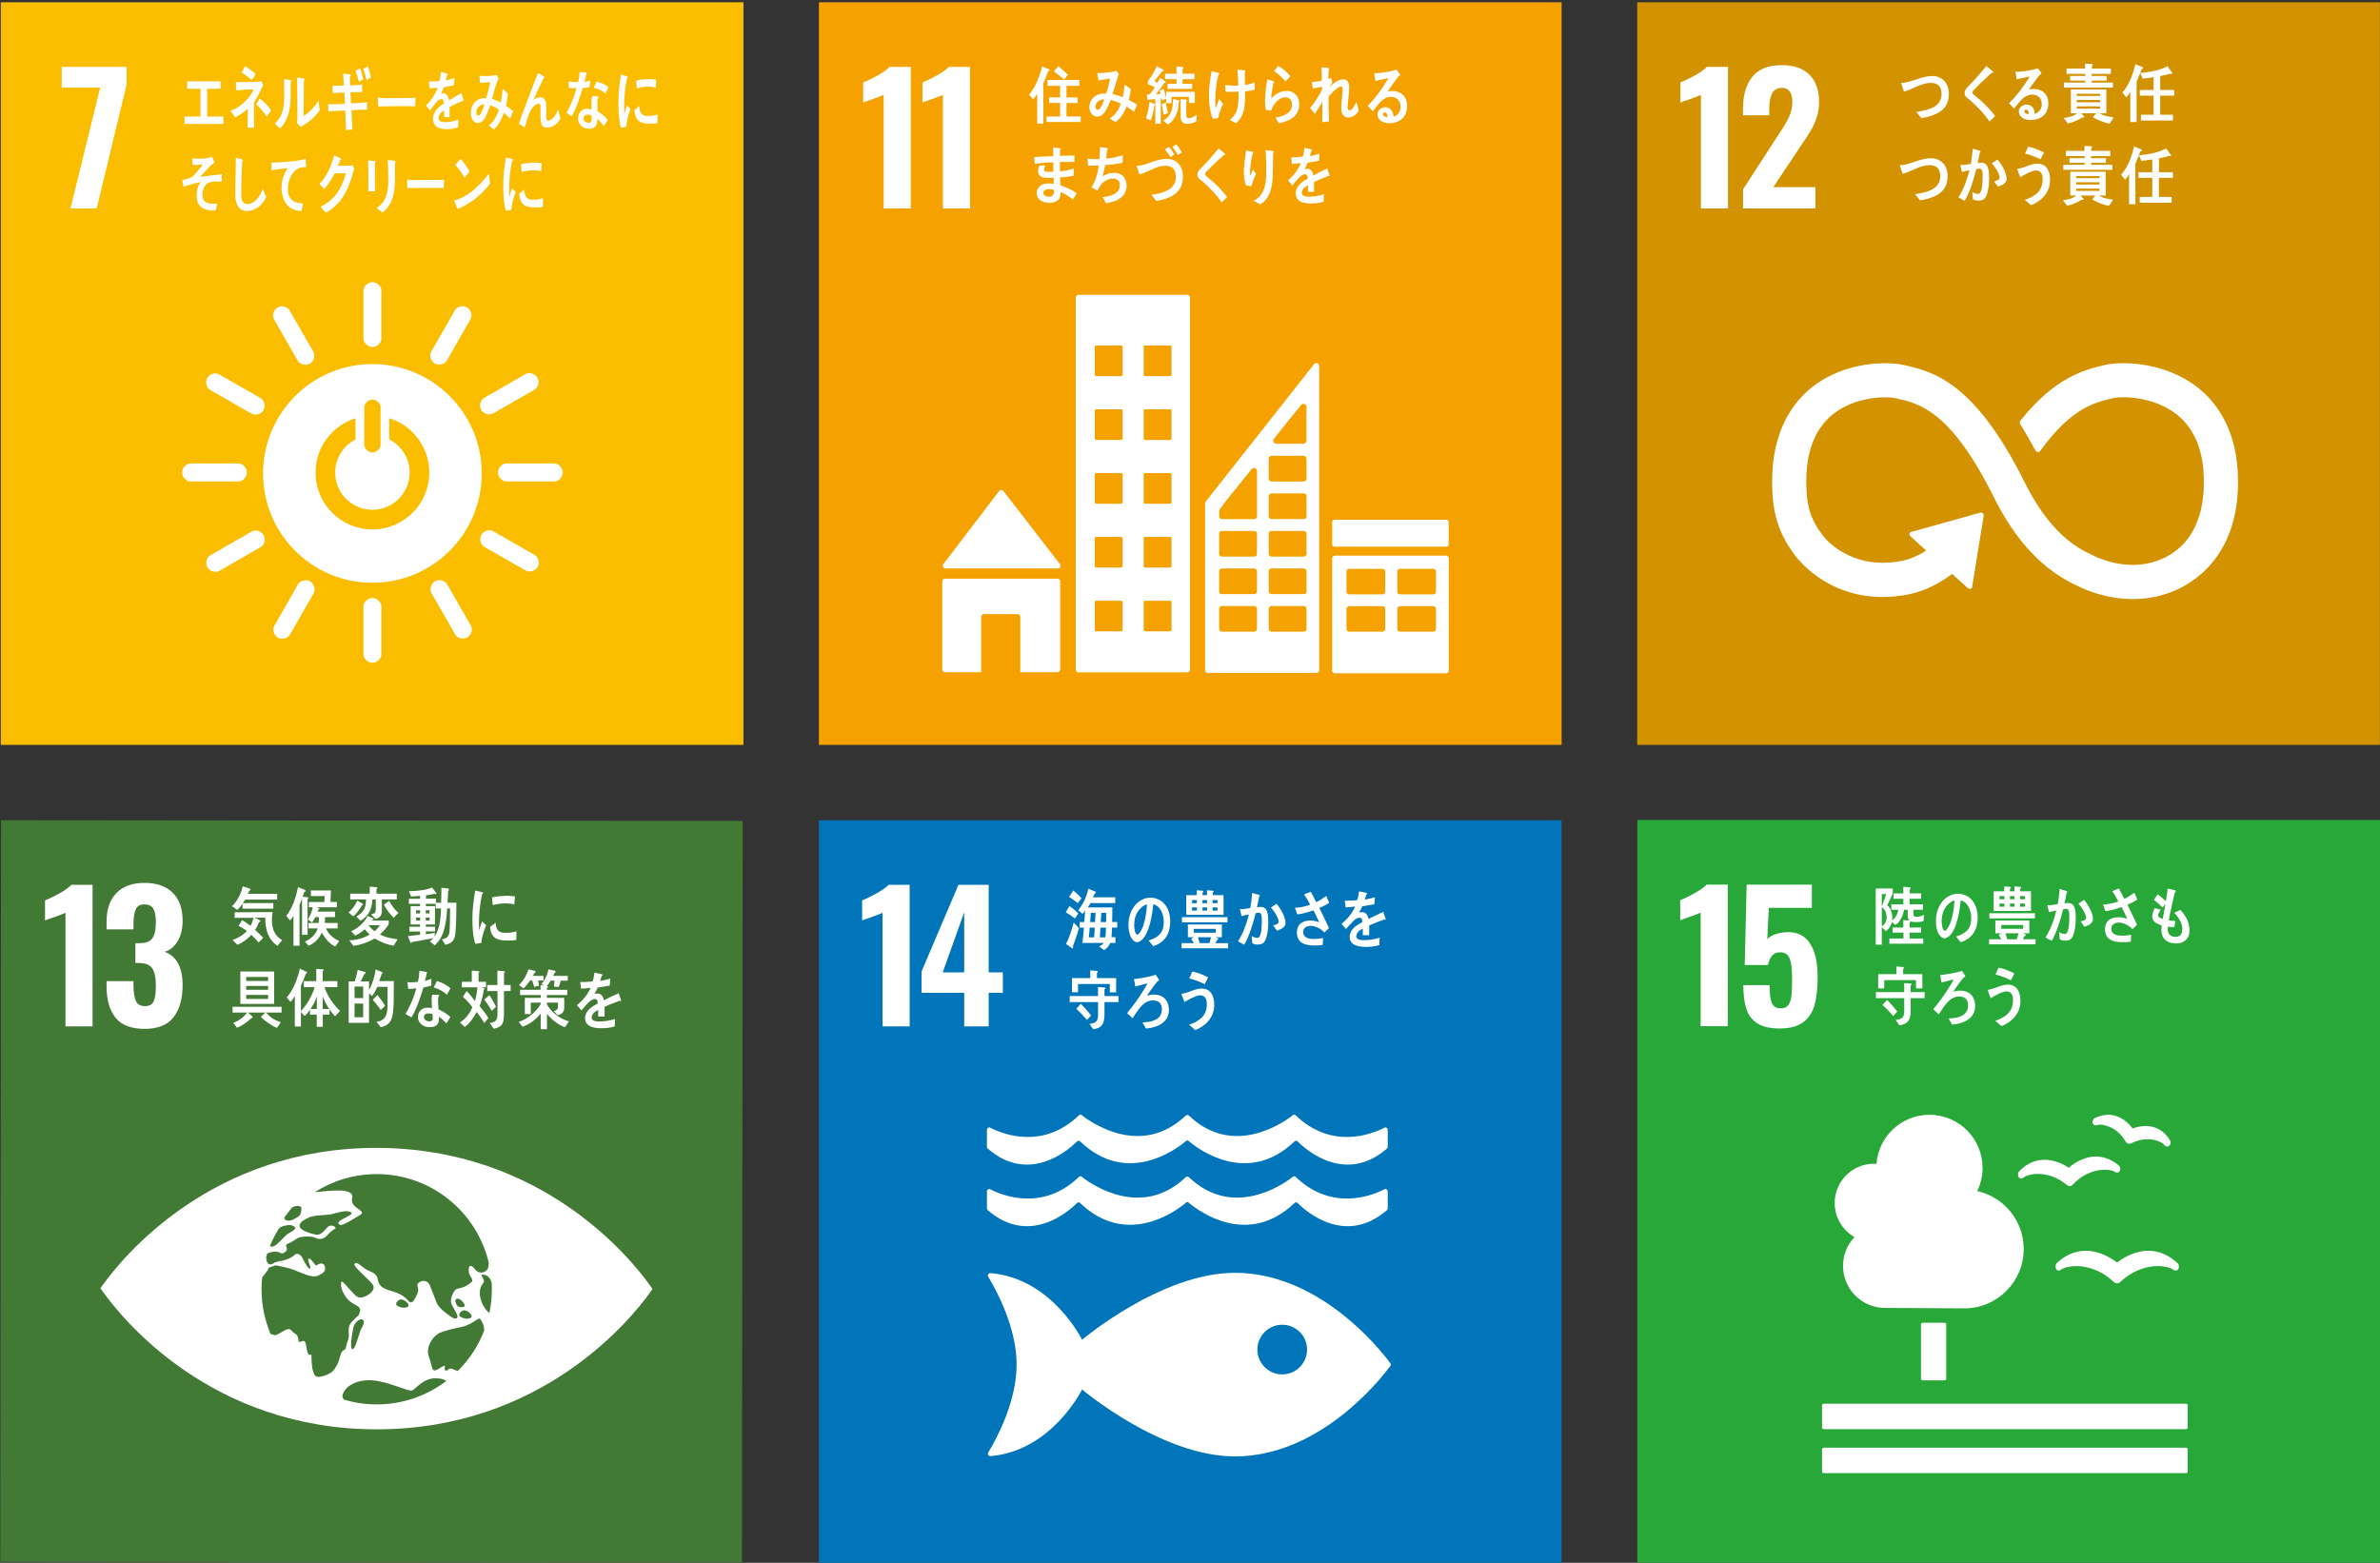
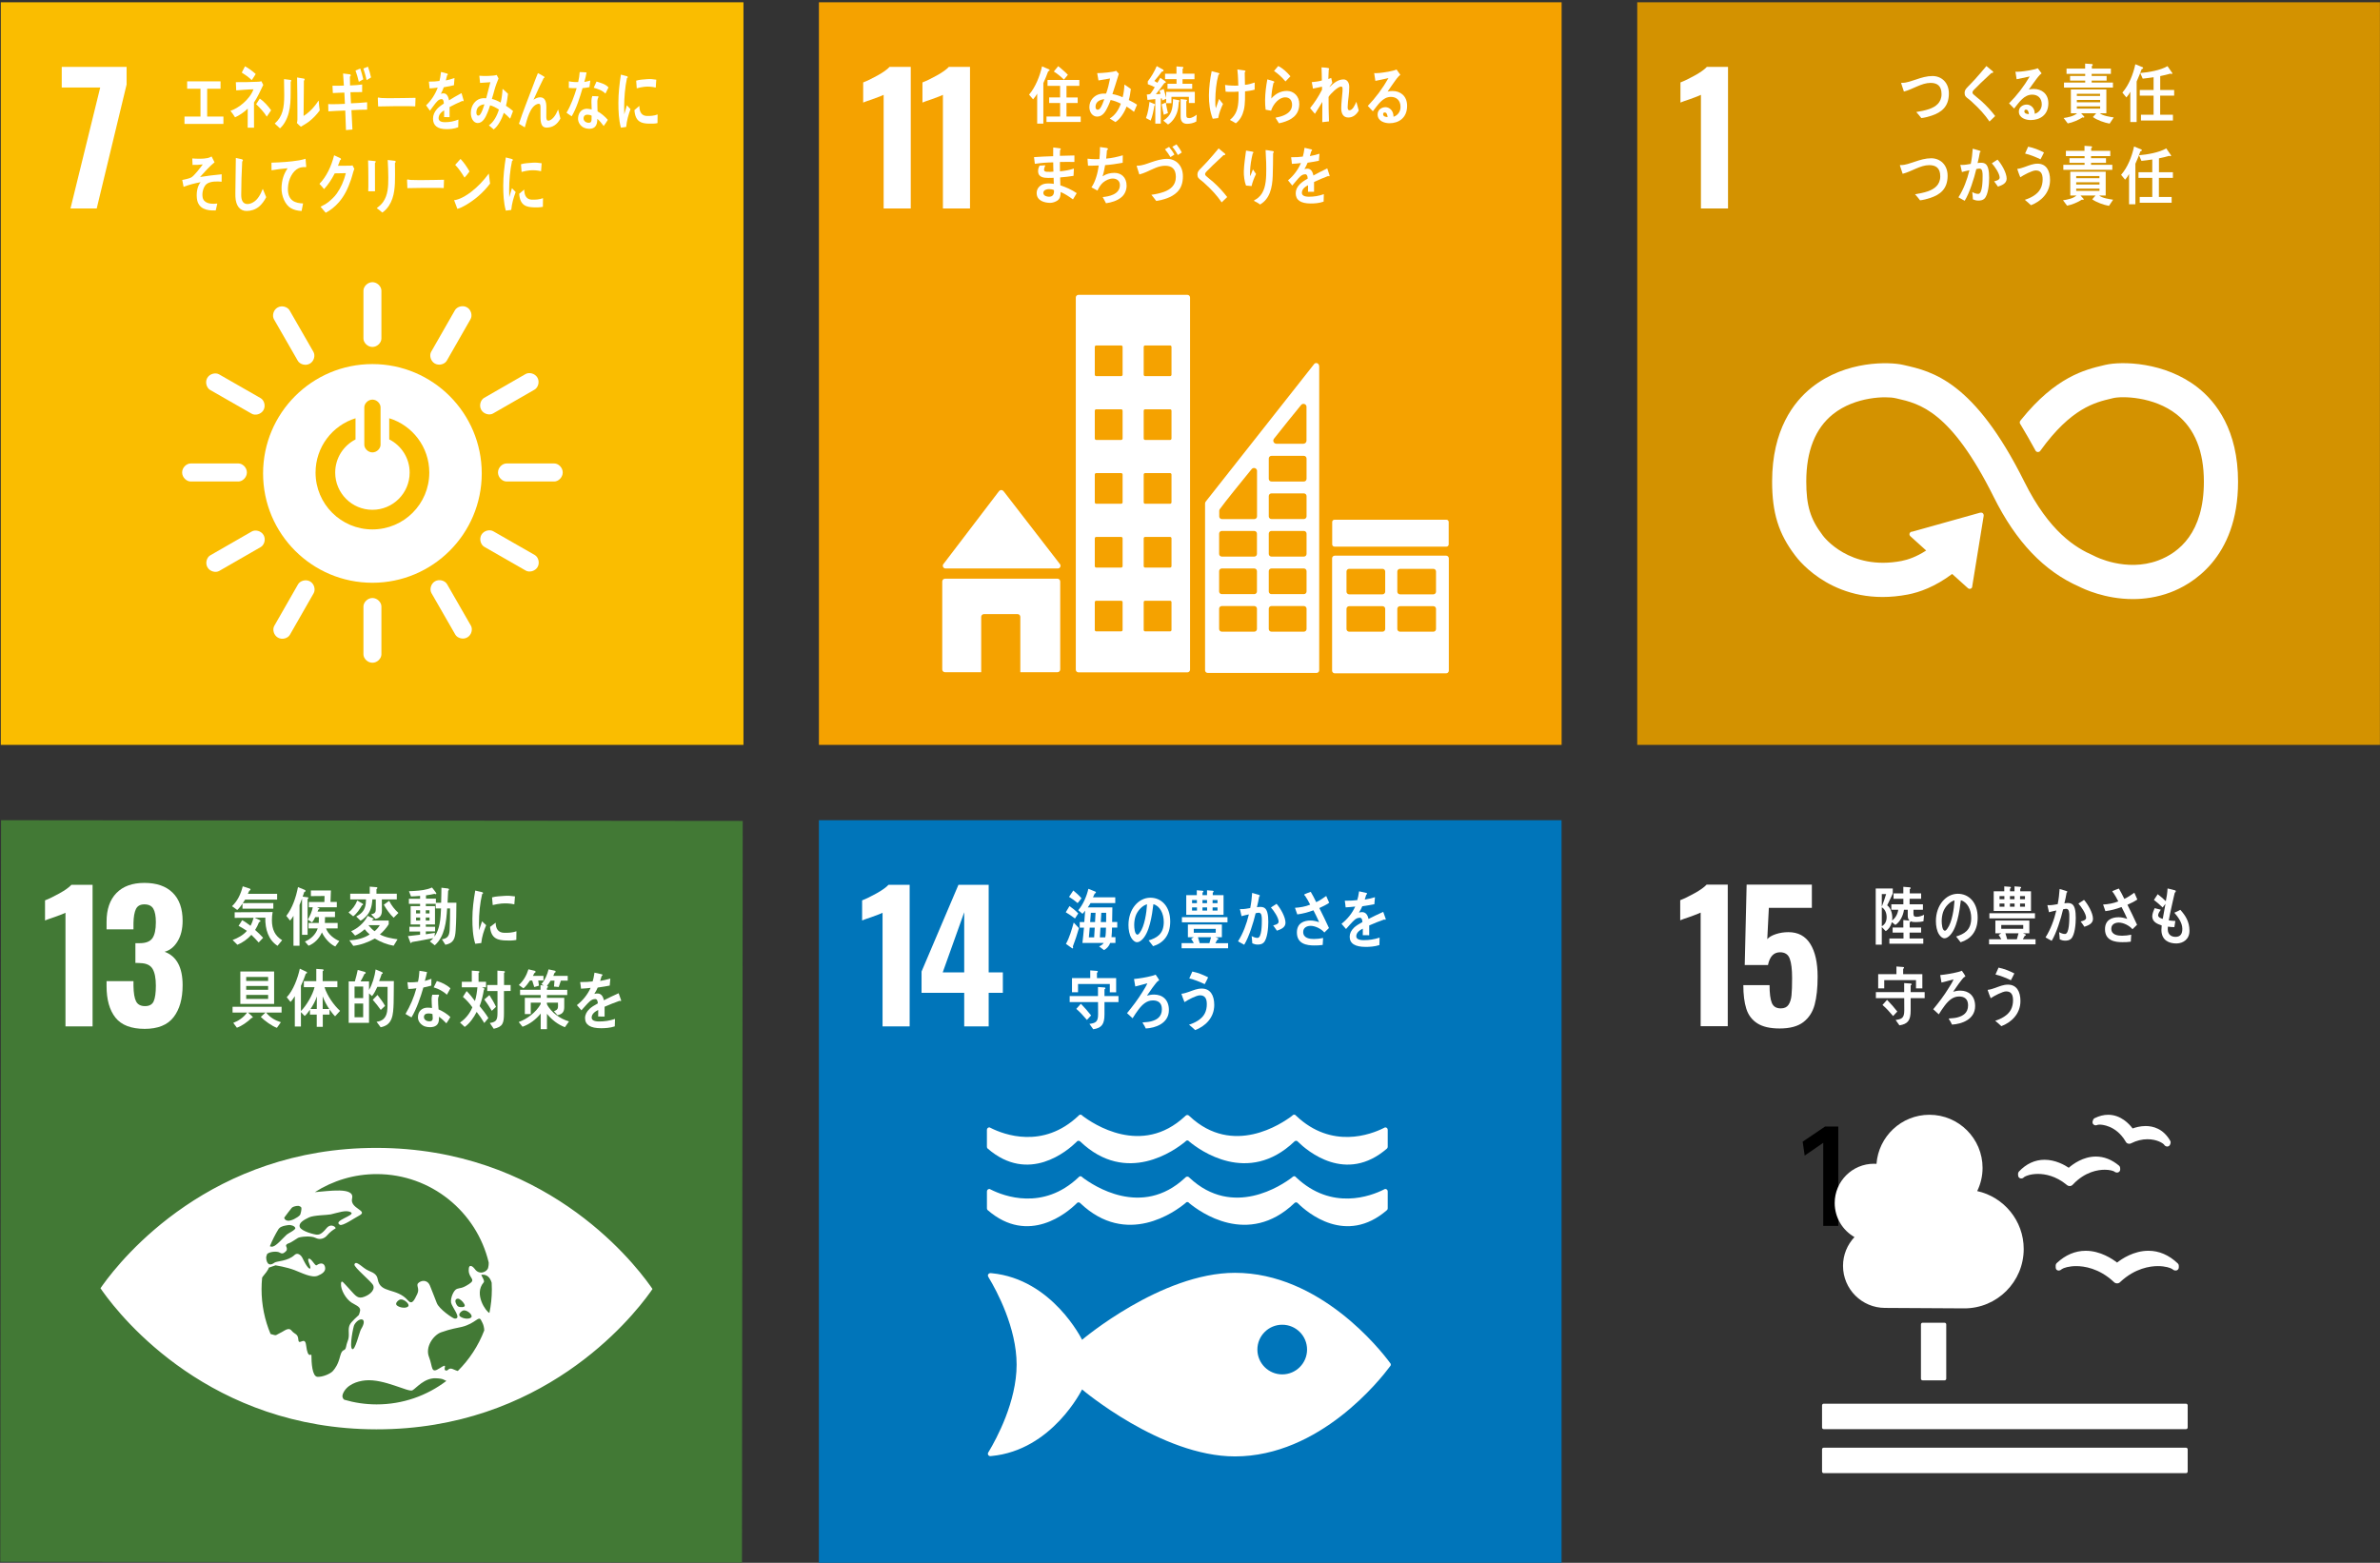
<svg xmlns="http://www.w3.org/2000/svg" version="1.1" id="レイヤー_1" x="0px" y="0px" width="268px" height="176px" viewBox="0 0 268 176" enable-background="new 0 0 268 176" xml:space="preserve">
  <rect x="0" y="0" width="268" height="176" fill="#333333" stroke="none" />
  <g>
    <path d="M205.518,126.865H207v11.193h-1.694v-9.357l-2.089,1.439l-0.226-1.568L205.518,126.865z" />
    <path d="M220.138,128.391h-4.672v2.865c0.353-0.127,0.805-0.283,1.608-0.283c2.4,0,3.953,1.596,3.953,3.6   c0,1.764-1.271,3.711-4.418,3.711c-1.242,0-2.329-0.281-3.43-0.875l0.465-1.537c0.904,0.605,1.863,0.889,2.951,0.889   c2.158,0,2.752-1.27,2.752-2.201c0-1.314-1.073-2.104-2.386-2.104c-0.579,0-1.171,0.154-1.608,0.535h-1.454v-6.125h6.238V128.391z" />
  </g>
  <g>
    <rect x="0.09" y="0.258" fill="#FABD00" width="83.628" height="83.629" />
    <polygon fill="#FFFFFF" points="11.284,9.855 6.952,9.855 6.952,7.531 14.256,7.531 14.256,9.52 10.89,23.478 7.937,23.478  " />
    <path fill="#FFFFFF" d="M41.935,41.002c-6.799,0-12.311,5.513-12.311,12.313c0,6.805,5.512,12.315,12.311,12.315   c6.798,0,12.312-5.511,12.312-12.315C54.247,46.515,48.733,41.002,41.935,41.002 M41.023,45.866c0-0.411,0.412-0.862,0.916-0.862   c0.505,0,0.914,0.451,0.914,0.862v4.228c0,0.406-0.408,0.854-0.914,0.854c-0.504,0-0.916-0.447-0.916-0.854V45.866z M41.937,59.623   c-3.538,0-6.404-2.865-6.404-6.402c0-2.876,1.893-5.308,4.5-6.117v2.385c-1.356,0.691-2.288,2.104-2.288,3.732   c0,2.315,1.876,4.192,4.192,4.192c2.315,0,4.192-1.877,4.192-4.192c0-1.635-0.937-3.047-2.3-3.739v-2.381   c2.614,0.807,4.512,3.24,4.512,6.12C48.342,56.758,45.475,59.623,41.937,59.623" />
    <path fill="#FFFFFF" d="M27.801,53.208c0-0.561-0.495-1.013-0.946-1.013h-5.392c-0.456,0-0.954,0.452-0.954,1.013   c0,0.557,0.498,1.016,0.954,1.016h5.392C27.306,54.224,27.801,53.765,27.801,53.208" />
    <path fill="#FFFFFF" d="M63.367,53.208c0-0.561-0.495-1.013-0.946-1.013h-5.392c-0.455,0-0.953,0.452-0.953,1.013   c0,0.557,0.498,1.016,0.953,1.016h5.392C62.873,54.224,63.367,53.765,63.367,53.208" />
    <path fill="#FFFFFF" d="M41.939,74.637c0.56,0,1.01-0.494,1.01-0.944v-5.394c0-0.452-0.451-0.953-1.01-0.953   c-0.559,0-1.014,0.501-1.014,0.953v5.394C40.925,74.143,41.38,74.637,41.939,74.637" />
    <path fill="#FFFFFF" d="M60.537,63.853c0.277-0.485,0.073-1.124-0.319-1.349l-4.68-2.679c-0.395-0.226-1.052-0.081-1.329,0.404   c-0.278,0.484-0.071,1.13,0.324,1.353l4.679,2.68C59.604,64.486,60.259,64.338,60.537,63.853" />
    <path fill="#FFFFFF" d="M31.295,71.808c0.484,0.277,1.123,0.072,1.347-0.318l2.678-4.68c0.226-0.395,0.082-1.055-0.403-1.33   c-0.485-0.278-1.129-0.071-1.354,0.322l-2.678,4.681C30.66,70.875,30.81,71.531,31.295,71.808" />
    <path fill="#FFFFFF" d="M52.621,71.783c0.485-0.277,0.631-0.932,0.406-1.321l-2.687-4.675c-0.229-0.396-0.869-0.602-1.353-0.324   c-0.486,0.278-0.63,0.938-0.402,1.333l2.687,4.675C51.496,71.86,52.137,72.063,52.621,71.783" />
    <path fill="#FFFFFF" d="M23.363,63.894c0.278,0.481,0.932,0.63,1.323,0.404l4.673-2.689c0.395-0.226,0.603-0.865,0.323-1.351   c-0.277-0.484-0.939-0.632-1.332-0.403l-4.675,2.687C23.286,62.765,23.084,63.406,23.363,63.894" />
    <path fill="#FFFFFF" d="M41.939,39.073c0.56,0,1.01-0.496,1.01-0.946v-5.393c0-0.456-0.451-0.955-1.01-0.955   c-0.559,0-1.014,0.499-1.014,0.955v5.393C40.925,38.577,41.38,39.073,41.939,39.073" />
    <path fill="#FFFFFF" d="M29.669,46.186c0.278-0.485,0.073-1.123-0.32-1.348l-4.679-2.679c-0.394-0.226-1.052-0.082-1.33,0.404   c-0.278,0.485-0.07,1.128,0.325,1.354l4.68,2.677C28.736,46.82,29.39,46.669,29.669,46.186" />
    <path fill="#FFFFFF" d="M48.962,40.94c0.484,0.275,1.12,0.072,1.347-0.318l2.677-4.682c0.227-0.396,0.083-1.051-0.402-1.328   c-0.485-0.28-1.128-0.071-1.354,0.321l-2.678,4.682C48.327,40.008,48.476,40.662,48.962,40.94" />
    <path fill="#FFFFFF" d="M34.892,40.952c0.485-0.277,0.629-0.932,0.404-1.323l-2.688-4.676c-0.227-0.394-0.868-0.602-1.352-0.32   c-0.486,0.275-0.631,0.936-0.403,1.331l2.686,4.675C33.767,41.029,34.406,41.231,34.892,40.952" />
    <path fill="#FFFFFF" d="M54.194,46.163c0.278,0.481,0.932,0.63,1.324,0.404l4.674-2.687c0.395-0.228,0.603-0.868,0.325-1.353   c-0.28-0.486-0.939-0.632-1.333-0.404l-4.674,2.688C54.119,45.036,53.915,45.678,54.194,46.163" />
    <polygon fill="#FFFFFF" points="20.774,13.956 20.774,13.126 22.576,13.126 22.576,9.994 21.075,9.994 21.075,9.162 24.834,9.162    24.834,9.994 23.329,9.994 23.329,13.126 25.158,13.126 25.158,13.956  " />
    <path fill="#FFFFFF" d="M28.6,11.537v0.867c0,0.658,0.005,1.319,0.005,1.973H27.89c0-0.718,0-1.435,0.007-2.146   c-0.379,0.387-0.978,0.785-1.429,0.982c-0.157-0.261-0.333-0.5-0.519-0.731c0.891-0.284,2.16-1.257,2.594-2.424   c-0.646,0.007-1.297,0.08-1.945,0.12c-0.013-0.312-0.023-0.614-0.04-0.925c0.833,0,1.675-0.005,2.51-0.048   c0.125,0,0.242-0.023,0.366-0.056l0.211,0.414C29.31,10.242,29.011,10.942,28.6,11.537 M28.346,9.025   c-0.35-0.343-0.731-0.607-1.122-0.852c0.125-0.24,0.243-0.467,0.367-0.707c0.417,0.229,0.817,0.524,1.202,0.866   C28.651,8.572,28.505,8.802,28.346,9.025 M30.039,13.135c-0.345-0.556-0.768-0.983-1.196-1.4l0.413-0.634   c0.45,0.309,0.919,0.818,1.273,1.318L30.039,13.135z" />
    <path fill="#FFFFFF" d="M32.734,9.206c-0.035,1.657,0.146,3.194-0.661,4.572c-0.152,0.265-0.345,0.497-0.546,0.677   c-0.182-0.165-0.452-0.412-0.588-0.542c0.887-0.78,1.067-1.775,1.067-3.188c0-0.594-0.013-1.222-0.024-1.818l0.751,0.098   c0.033,0.008,0.063,0.023,0.063,0.08C32.796,9.132,32.761,9.182,32.734,9.206 M34.822,13.669c-0.299,0.232-0.627,0.41-0.942,0.603   c-0.151-0.137-0.31-0.256-0.445-0.419c0.034-0.129,0.056-0.26,0.056-0.393v-0.991c0-1.24-0.017-2.504-0.036-3.743l0.786,0.129   c0.033,0.01,0.062,0.04,0.062,0.097c0,0.064-0.051,0.113-0.083,0.137c-0.011,0.346-0.007,0.683-0.007,1.03   c0,0.973-0.011,1.972-0.029,2.944c0.447-0.265,0.951-0.739,1.303-1.198c0.119-0.145,0.228-0.313,0.34-0.474   c0.012-0.016,0.023-0.042,0.04-0.042c0.028,0,0.028,0.082,0.028,0.099c0.023,0.338,0.063,0.659,0.107,0.987   C35.652,12.92,35.25,13.33,34.822,13.669" />
    <path fill="#FFFFFF" d="M39.574,12.404c0.036,0.73,0.067,1.451,0.112,2.184c-0.241,0.023-0.484,0.032-0.727,0.064   c-0.024-0.738-0.061-1.466-0.081-2.203c-0.638,0.022-1.27,0.046-1.902,0.092c-0.006-0.273-0.011-0.548-0.018-0.821   c0.146,0.009,0.288,0.014,0.437,0.018c0.482,0.011,0.964-0.032,1.444-0.043c-0.02-0.424-0.035-0.841-0.061-1.266   c-0.433,0.004-0.863,0.03-1.298,0.051c-0.006-0.271-0.028-0.556-0.04-0.828c0.424,0.011,0.853,0.005,1.282-0.014   c-0.024-0.458-0.055-0.906-0.09-1.361l0.771,0.093c0.044,0.008,0.095,0.047,0.093,0.116c-0.001,0.067-0.048,0.121-0.094,0.142   c0.006,0.334,0.017,0.662,0.019,0.995c0.459-0.011,0.911-0.045,1.362-0.105c-0.006,0.29,0,0.57-0.005,0.851   c-0.44-0.002-0.879,0.002-1.315,0.015c0.021,0.417,0.034,0.836,0.059,1.253c0.606-0.022,1.215-0.061,1.819-0.122   c0.007,0.282-0.005,0.563,0.001,0.835C40.753,12.341,40.161,12.381,39.574,12.404 M40.405,9.216   c-0.094-0.439-0.233-0.856-0.373-1.275l0.536-0.224c0.136,0.39,0.242,0.803,0.337,1.214L40.405,9.216z M41.285,9.025   c-0.107-0.449-0.222-0.893-0.368-1.309l0.517-0.205c0.145,0.408,0.257,0.781,0.346,1.21L41.285,9.025z" />
    <path fill="#FFFFFF" d="M46.759,11.979c-0.344-0.021-0.616-0.021-0.894-0.021c-0.32-0.009-2.519,0-3.286,0.03   c-0.013-0.297-0.029-0.673-0.034-0.892c-0.007-0.111,0.041-0.119,0.077-0.111c0.103,0.032,0.296,0.045,0.351,0.052   c0.367,0.021,0.759,0.017,1.182,0.017c0.876,0,1.657-0.023,2.635-0.036C46.771,11.312,46.766,11.684,46.759,11.979" />
    <path fill="#FFFFFF" d="M52.144,11.402c-0.026,0-0.053-0.016-0.079-0.038c-0.375,0.154-1.098,0.501-1.441,0.692v1.137l-0.615-0.007   c0.006-0.104,0.006-0.212,0.006-0.339v-0.415c-0.418,0.237-0.625,0.542-0.625,0.879c0,0.295,0.239,0.449,0.714,0.449   c0.515,0,0.982-0.08,1.515-0.294l-0.021,0.863c-0.457,0.185-0.963,0.216-1.307,0.216c-1.02,0-1.53-0.391-1.53-1.182   c0-0.385,0.145-0.738,0.427-1.063c0.177-0.198,0.441-0.415,0.791-0.635c-0.011-0.333-0.094-0.502-0.244-0.502   c-0.193,0-0.37,0.09-0.536,0.282c-0.107,0.117-0.239,0.271-0.403,0.5c-0.19,0.259-0.312,0.436-0.384,0.524   c-0.094-0.134-0.24-0.332-0.431-0.605c0.582-0.554,1.019-1.224,1.31-1.998c-0.274,0.041-0.582,0.072-0.915,0.094   c-0.021-0.279-0.051-0.538-0.083-0.768c0.489,0,0.889-0.022,1.192-0.075c0.062-0.21,0.12-0.55,0.176-1.016l0.704,0.192   c0.04,0.013,0.063,0.044,0.063,0.088s-0.026,0.081-0.082,0.109c-0.026,0.128-0.074,0.319-0.142,0.569   c0.239-0.036,0.592-0.147,0.975-0.274l-0.06,0.812c-0.285,0.076-0.671,0.149-1.149,0.23c-0.074,0.223-0.193,0.494-0.323,0.737   c0.125-0.045,0.23-0.05,0.297-0.05c0.316,0,0.524,0.256,0.618,0.788c0.417-0.264,0.891-0.539,1.407-0.818l0.24,0.825   C52.207,11.371,52.186,11.402,52.144,11.402" />
    <path fill="#FFFFFF" d="M57.446,13.367c-0.231-0.232-0.464-0.471-0.708-0.665c-0.227,0.688-0.668,1.537-1.147,1.872l-0.541-0.458   c0.513-0.346,0.904-1.031,1.131-1.779c-0.316-0.207-0.642-0.382-0.991-0.478c-0.084,0.265-0.168,0.524-0.272,0.775   c-0.242,0.615-0.576,1.236-1.139,1.222c-0.464-0.011-0.775-0.541-0.76-1.187c0.021-0.824,0.521-1.396,1.058-1.554   c0.223-0.065,0.455-0.067,0.674-0.053c0.132-0.522,0.334-1.253,0.466-1.805l-1.159,0.082l-0.083-0.81l0.06,0.005   c0.388,0.042,1.56,0.033,1.896-0.092c0.06,0.134,0.135,0.262,0.207,0.393c-0.177,0.452-0.315,0.772-0.445,1.244   c-0.1,0.355-0.189,0.712-0.304,1.06c0.351,0.087,0.672,0.221,0.988,0.413c0.124-0.492,0.186-1.03,0.215-1.551   c0.209,0.185,0.417,0.362,0.613,0.561c-0.053,0.46-0.116,0.916-0.229,1.35c0.267,0.177,0.54,0.357,0.797,0.59   C57.668,12.787,57.559,13.079,57.446,13.367 M53.641,12.646c-0.004,0.196,0.052,0.368,0.203,0.371   c0.098,0.003,0.165-0.041,0.232-0.131c0.183-0.23,0.379-0.817,0.475-1.135C54.166,11.779,53.657,11.993,53.641,12.646" />
    <path fill="#FFFFFF" d="M61.551,14.371c-0.742,0.003-0.687-0.876-0.687-1.561l-0.001-0.68c0-0.202,0.005-0.444-0.202-0.443   c-0.049,0-0.1,0.014-0.15,0.029c-0.836,0.275-1.154,1.72-1.416,2.628c-0.223-0.135-0.441-0.269-0.66-0.404   c0.23-0.706,0.485-1.395,0.748-2.089c0.295-0.775,0.584-1.553,0.886-2.327c0.165-0.431,0.321-0.867,0.502-1.288   c0.205,0.106,0.511,0.262,0.702,0.396c0.023,0.016,0.04,0.036,0.04,0.069c0,0.06-0.05,0.095-0.096,0.095   c-0.372,0.724-0.708,1.491-1.047,2.234c-0.033,0.072-0.066,0.137-0.1,0.203c0.229-0.146,0.484-0.274,0.742-0.275   c0.542-0.003,0.71,0.464,0.71,1.083c0,0.37-0.006,0.735-0.005,1.109c0,0.186,0.024,0.439,0.212,0.439   c0.245-0.002,0.449-0.187,0.627-0.389c0.231-0.264,0.33-0.536,0.491-0.874c0.09,0.342,0.18,0.679,0.259,1.022   C62.732,14.045,62.215,14.367,61.551,14.371" />
    <path fill="#FFFFFF" d="M66.375,9.815c-0.274,0.051-0.506,0.087-0.776,0.111c-0.292,0.986-0.675,2.265-1.223,3.17   c-0.197-0.12-0.392-0.259-0.582-0.4c0.498-0.832,0.866-1.861,1.142-2.771c-0.27,0.015-0.615,0.002-0.885-0.023   c0.003-0.243,0.002-0.492,0.006-0.745c0.095,0.025,0.193,0.038,0.294,0.05c0.249,0.03,0.503,0.049,0.756,0.036   c0.1-0.415,0.133-0.721,0.17-1.126c0.297,0,0.564,0.026,0.774,0.043c-0.032,0.246-0.164,0.781-0.255,1.069   c0.229-0.027,0.451-0.101,0.677-0.158C66.443,9.314,66.406,9.565,66.375,9.815 M67.978,14.189c-0.22-0.288-0.448-0.583-0.714-0.806   c-0.003,0.078-0.008,0.158-0.014,0.238c-0.057,0.746-0.504,0.916-1.011,0.877c-0.178-0.012-0.358-0.056-0.527-0.138   c-0.333-0.171-0.659-0.574-0.62-1.081c0.056-0.734,0.544-1.068,1.074-1.027c0.152,0.014,0.309,0.038,0.458,0.078   c0.009-0.343-0.039-0.68-0.023-1.019c0.009-0.175,0.031-0.329,0.091-0.491c0.168,0.007,0.337,0.015,0.508,0.023   c0.034,0.001,0.199-0.021,0.194,0.065c0,0.016,0,0.022-0.008,0.028c-0.074,0.126-0.114,0.287-0.121,0.439   c-0.018,0.385,0.022,0.782,0.022,1.168c0.397,0.212,0.845,0.583,1.156,0.956C68.298,13.739,68.144,13.976,67.978,14.189    M66.62,13.033c-0.117-0.077-0.256-0.102-0.397-0.113c-0.215-0.015-0.484,0.036-0.51,0.378c-0.026,0.332,0.289,0.513,0.509,0.527   c0.211,0.018,0.364-0.021,0.388-0.333C66.62,13.339,66.622,13.187,66.62,13.033 M68.176,10.54c-0.381-0.383-0.853-0.516-1.319-0.66   l0.315-0.698c0.466,0.154,0.971,0.26,1.35,0.659L68.176,10.54z" />
    <path fill="#FFFFFF" d="M29.164,23.272c-0.417,0.338-0.912,0.487-1.396,0.487c-0.747,0-1.217-0.579-1.259-1.602   c-0.01-0.138-0.005-0.273-0.005-0.409c0-0.389,0.005-0.775,0.015-1.172c0.016-0.926,0.027-1.861,0.038-2.79   c0.164,0.029,0.332,0.067,0.497,0.11c0.066,0.012,0.14,0.021,0.204,0.05c0.042,0.021,0.093,0.051,0.093,0.115   c0,0.057-0.041,0.101-0.078,0.118c-0.063,1.253-0.111,2.518-0.111,3.77c0,0.639,0.212,1.028,0.702,1.028   c0.226,0,0.458-0.078,0.668-0.21c0.483-0.275,0.819-0.884,1.058-1.5l0.385,0.935C29.783,22.599,29.463,23.028,29.164,23.272" />
    <path fill="#FFFFFF" d="M34.408,18.831c-0.021-0.001-0.044-0.01-0.064-0.011c-0.233-0.009-0.48,0.017-0.713,0.121   c-0.664,0.298-1.172,1.23-1.208,2.237c-0.054,1.485,0.898,1.701,1.705,1.733c-0.05,0.279-0.101,0.565-0.166,0.844   c-0.034-0.002-0.072-0.005-0.107-0.005c-0.355-0.016-0.773-0.12-1.098-0.307c-0.616-0.348-1.088-1.344-1.053-2.327   c0.031-0.87,0.252-1.529,0.685-2.169c-0.605,0.05-1.213,0.124-1.813,0.228c0-0.29-0.011-0.573-0.006-0.856   c1.041-0.033,2.076-0.092,3.114-0.263c0.245-0.048,0.485-0.101,0.724-0.176c0.012,0.111,0.075,0.824,0.073,0.881   C34.478,18.82,34.442,18.832,34.408,18.831" />
    <path fill="#FFFFFF" d="M39.772,19.387c-0.086,0.289-0.158,0.587-0.255,0.863c-0.355,1.015-0.723,1.786-1.347,2.514   c-0.446,0.509-0.954,0.924-1.495,1.197c-0.187-0.234-0.384-0.466-0.58-0.68c0.299-0.151,0.598-0.304,0.874-0.518   c0.338-0.279,0.676-0.575,0.953-0.966c0.466-0.66,0.801-1.412,1.021-2.297l-1.251,0.024c-0.333,0.652-0.739,1.281-1.202,1.77   c-0.169-0.197-0.337-0.406-0.519-0.592c0.779-0.796,1.331-1.943,1.653-3.215l0.706,0.329c0.034,0.015,0.066,0.057,0.066,0.111   c0,0.072-0.062,0.105-0.1,0.105c-0.081,0.213-0.147,0.438-0.243,0.638c0.451,0,0.901-0.01,1.351-0.01   c0.092,0,0.193-0.007,0.289-0.039c0.066,0.137,0.142,0.255,0.204,0.392C39.856,19.143,39.81,19.271,39.772,19.387" />
    <path fill="#FFFFFF" d="M42.221,18.347v0.3c0,0.963,0,1.931,0.006,2.894h-0.762c0.006-0.181,0.013-0.359,0.013-0.53v-1.062   c0-0.631-0.007-1.263-0.029-1.886l0.805,0.084c0.028,0,0.057,0.026,0.057,0.064C42.31,18.274,42.26,18.319,42.221,18.347    M44.473,18.354c0,0.438,0.011,0.868,0.011,1.306c0,1.264-0.023,2.481-0.688,3.507c-0.206,0.309-0.448,0.576-0.747,0.769   c-0.197-0.163-0.412-0.356-0.625-0.495c0.241-0.177,0.523-0.415,0.711-0.688c0.558-0.797,0.591-1.752,0.591-2.762   c0-0.661-0.033-1.322-0.067-1.972l0.802,0.091c0.043,0.007,0.095,0.037,0.095,0.1C44.556,18.274,44.512,18.324,44.473,18.354" />
    <path fill="#FFFFFF" d="M49.967,21.181c-0.342-0.022-0.612-0.022-0.887-0.022c-0.318-0.006-2.443,0-3.207,0.03   c-0.011-0.288-0.03-0.652-0.036-0.868c-0.006-0.108,0.042-0.118,0.079-0.108c0.102,0.028,0.294,0.044,0.346,0.051   c0.368,0.021,1.082,0.015,1.5,0.015c0.87,0,1.264-0.021,2.235-0.037C49.978,20.528,49.973,20.896,49.967,21.181" />
    <path fill="#FFFFFF" d="M52.427,23.108c-0.299,0.179-0.603,0.322-0.925,0.416c-0.032-0.094-0.36-0.961-0.36-0.961   c0-0.03,0.025-0.03,0.041-0.03c0.074,0,0.152-0.017,0.226-0.039c0.583-0.153,1.15-0.501,1.675-0.909   c0.708-0.547,1.37-1.238,1.958-2.04c0.043,0.379,0.095,0.755,0.142,1.134C54.369,21.748,53.441,22.517,52.427,23.108    M52.307,20.002c-0.315-0.534-0.657-1.018-1.05-1.435c0.206-0.216,0.398-0.444,0.6-0.669c0.378,0.399,0.713,0.878,1.012,1.409   C52.701,19.568,52.507,19.782,52.307,20.002" />
    <path fill="#FFFFFF" d="M57.569,23.643c-0.201,0.021-0.403,0.051-0.611,0.078c-0.251-0.895-0.29-1.866-0.29-2.818   c0-1.063,0.122-2.132,0.29-3.172l0.488,0.124c0.072,0.024,0.169,0.033,0.24,0.07c0.035,0.014,0.063,0.037,0.063,0.098   c0,0.059-0.05,0.097-0.089,0.097c-0.225,1.041-0.327,2.214-0.327,3.29c0,0.271,0.012,0.533,0.012,0.803   c0.101-0.337,0.196-0.682,0.303-1.018c0.139,0.142,0.281,0.29,0.42,0.433C57.819,22.294,57.643,22.893,57.569,23.643    M61.132,23.289c-0.309,0.075-0.714,0.074-1.025,0.063c-0.8-0.028-1.547-0.17-1.645-1.529c0.189-0.158,0.377-0.325,0.571-0.477   c0.002,0.771,0.326,1.12,0.848,1.139c0.413,0.015,0.867-0.014,1.262-0.169C61.141,22.637,61.135,22.959,61.132,23.289    M60.928,19.28c-0.433-0.102-0.858-0.131-1.299-0.091c-0.301,0.028-0.599,0.095-0.897,0.175c-0.023-0.269-0.04-0.601-0.068-0.866   c0.417-0.131,0.843-0.13,1.271-0.171c0.354-0.034,0.705,0.003,1.058,0.058C60.971,18.682,60.956,18.981,60.928,19.28" />
    <path fill="#FFFFFF" d="M70.512,14.297c-0.198,0.023-0.393,0.053-0.595,0.081c-0.244-0.894-0.283-1.861-0.283-2.809   c0-1.062,0.119-2.128,0.283-3.166l0.475,0.126c0.07,0.023,0.164,0.032,0.234,0.067c0.033,0.016,0.062,0.039,0.062,0.099   c0,0.057-0.05,0.095-0.088,0.095c-0.219,1.039-0.317,2.209-0.317,3.283c0,0.268,0.011,0.531,0.011,0.802   c0.099-0.338,0.191-0.68,0.295-1.018c0.136,0.142,0.274,0.291,0.407,0.433C70.757,12.953,70.583,13.551,70.512,14.297    M74.038,13.862c-0.301,0.074-0.694,0.072-0.997,0.062c-0.779-0.027-1.506-0.17-1.602-1.525c0.185-0.156,0.367-0.322,0.557-0.474   c0.002,0.769,0.317,1.113,0.825,1.133c0.401,0.015,0.843-0.015,1.228-0.168C74.047,13.212,74.042,13.534,74.038,13.862    M73.84,9.863c-0.421-0.102-0.835-0.131-1.265-0.09c-0.292,0.028-0.582,0.094-0.873,0.176c-0.022-0.268-0.037-0.6-0.066-0.866   c0.406-0.128,0.82-0.126,1.236-0.169c0.344-0.033,0.686,0.004,1.029,0.06C73.882,9.267,73.866,9.568,73.84,9.863" />
    <path fill="#FFFFFF" d="M23.277,20.712c-0.334,0.25-0.561,0.93-0.463,1.496c0.113,0.678,0.87,0.751,1.268,0.743   c0.124-0.002,0.257-0.013,0.388-0.028c-0.057,0.265-0.121,0.52-0.177,0.777l-0.116,0.002c-0.773,0.018-1.886-0.108-2.009-1.395   c-0.075-0.791,0.119-1.412,0.418-1.789c-0.644,0.115-1.29,0.287-1.912,0.522c-0.042-0.263-0.1-0.52-0.152-0.775   c0.333-0.088,0.695-0.118,1.012-0.282c0.327-0.174,1.038-1.112,1.302-1.468c-0.386,0.043-0.774,0.069-1.155,0.056   c-0.002-0.244-0.009-0.487-0.029-0.727c0.571,0.037,1.169,0.067,1.74-0.048c0.153-0.028,0.294-0.103,0.434-0.177   c0.116,0.215,0.229,0.439,0.333,0.66c-0.566,0.446-1.126,1.1-1.634,1.654c0.812-0.132,1.628-0.229,2.438-0.305   c-0.004,0.28,0.002,0.558-0.007,0.835C24.475,20.418,23.71,20.394,23.277,20.712" />
  </g>
  <g>
    <rect x="92.214" y="0.258" fill="#F5A200" width="83.632" height="83.629" />
    <path fill="#FFFFFF" d="M99.501,10.682c-0.144,0.079-0.563,0.244-1.259,0.492c-0.551,0.185-0.899,0.309-1.044,0.375V9.283   c0.447-0.171,0.988-0.433,1.625-0.787c0.635-0.354,1.087-0.676,1.349-0.965h2.384v15.946h-3.054V10.682z" />
    <path fill="#FFFFFF" d="M106.177,10.682c-0.146,0.079-0.565,0.244-1.26,0.492c-0.551,0.185-0.901,0.309-1.044,0.375V9.283   c0.447-0.171,0.987-0.433,1.624-0.787c0.636-0.354,1.085-0.676,1.35-0.965h2.381v15.946h-3.05V10.682z" />
    <path fill="#FFFFFF" d="M106.477,64.023h0.13h12.507c0.171,0,0.309-0.137,0.309-0.309c0-0.08-0.032-0.151-0.079-0.207l-0.02-0.018   l-6.287-8.135l-0.061-0.068c-0.057-0.061-0.138-0.101-0.228-0.101c-0.081,0-0.149,0.033-0.204,0.08l-0.039,0.044l-0.059,0.066   l-6.135,8.049l-0.094,0.115c-0.033,0.049-0.053,0.109-0.053,0.174C106.166,63.887,106.303,64.023,106.477,64.023" />
    <path fill="#FFFFFF" d="M119.076,65.172h-12.662c-0.171,0-0.312,0.14-0.312,0.311v9.909c0,0.172,0.14,0.312,0.312,0.312h4.074   v-6.234c0-0.173,0.141-0.312,0.312-0.312h3.781c0.174,0,0.312,0.139,0.312,0.312v6.234h4.184c0.171,0,0.309-0.14,0.309-0.312   v-9.909C119.385,65.312,119.247,65.172,119.076,65.172" />
    <path fill="#FFFFFF" d="M162.84,62.578h-12.535c-0.168,0-0.305,0.134-0.305,0.298v12.656c0,0.162,0.137,0.296,0.305,0.296h12.535   c0.168,0,0.305-0.134,0.305-0.296V62.876C163.145,62.712,163.008,62.578,162.84,62.578 M155.981,70.841   c0,0.167-0.138,0.299-0.306,0.299h-3.742c-0.174,0-0.311-0.132-0.311-0.299v-2.275c0-0.167,0.137-0.299,0.311-0.299h3.742   c0.168,0,0.306,0.132,0.306,0.299V70.841z M155.981,66.635c0,0.165-0.138,0.299-0.306,0.299h-3.742   c-0.174,0-0.311-0.134-0.311-0.299v-2.277c0-0.163,0.137-0.298,0.311-0.298h3.742c0.168,0,0.306,0.135,0.306,0.298V66.635z    M161.703,70.841c0,0.167-0.135,0.299-0.305,0.299h-3.744c-0.17,0-0.309-0.132-0.309-0.299v-2.275c0-0.167,0.139-0.299,0.309-0.299   h3.744c0.17,0,0.305,0.132,0.305,0.299V70.841z M161.703,66.635c0,0.165-0.135,0.299-0.305,0.299h-3.744   c-0.17,0-0.309-0.134-0.309-0.299v-2.277c0-0.163,0.139-0.298,0.309-0.298h3.744c0.17,0,0.305,0.135,0.305,0.298V66.635z" />
    <path fill="#FFFFFF" d="M133.705,33.204H121.44c-0.162,0-0.3,0.133-0.3,0.302v41.913c0,0.167,0.138,0.301,0.3,0.301h12.265   c0.163,0,0.301-0.134,0.301-0.301V33.506C134.006,33.337,133.868,33.204,133.705,33.204 M126.41,70.945   c0,0.088-0.074,0.16-0.163,0.16h-2.805c-0.091,0-0.163-0.072-0.163-0.16v-3.129c0-0.091,0.072-0.162,0.163-0.162h2.805   c0.089,0,0.163,0.071,0.163,0.162V70.945z M126.41,63.758c0,0.091-0.074,0.161-0.163,0.161h-2.805c-0.091,0-0.163-0.07-0.163-0.161   v-3.129c0-0.091,0.072-0.161,0.163-0.161h2.805c0.089,0,0.163,0.07,0.163,0.161V63.758z M126.41,56.57   c0,0.089-0.074,0.162-0.163,0.162h-2.805c-0.091,0-0.163-0.073-0.163-0.162v-3.13c0-0.09,0.072-0.161,0.163-0.161h2.805   c0.089,0,0.163,0.071,0.163,0.161V56.57z M126.41,49.383c0,0.089-0.074,0.162-0.163,0.162h-2.805c-0.091,0-0.163-0.073-0.163-0.162   v-3.13c0-0.088,0.072-0.16,0.163-0.16h2.805c0.089,0,0.163,0.072,0.163,0.16V49.383z M126.41,42.196   c0,0.089-0.074,0.162-0.163,0.162h-2.805c-0.091,0-0.163-0.073-0.163-0.162v-3.129c0-0.091,0.072-0.162,0.163-0.162h2.805   c0.089,0,0.163,0.071,0.163,0.162V42.196z M131.917,70.945c0,0.088-0.071,0.16-0.162,0.16h-2.809c-0.088,0-0.16-0.072-0.16-0.16   v-3.129c0-0.091,0.072-0.162,0.16-0.162h2.809c0.091,0,0.162,0.071,0.162,0.162V70.945z M131.917,63.758   c0,0.091-0.071,0.161-0.162,0.161h-2.809c-0.088,0-0.16-0.07-0.16-0.161v-3.129c0-0.091,0.072-0.161,0.16-0.161h2.809   c0.091,0,0.162,0.07,0.162,0.161V63.758z M131.917,56.57c0,0.089-0.071,0.162-0.162,0.162h-2.809c-0.088,0-0.16-0.073-0.16-0.162   v-3.13c0-0.09,0.072-0.161,0.16-0.161h2.809c0.091,0,0.162,0.071,0.162,0.161V56.57z M131.917,49.383   c0,0.089-0.071,0.162-0.162,0.162h-2.809c-0.088,0-0.16-0.073-0.16-0.162v-3.13c0-0.088,0.072-0.16,0.16-0.16h2.809   c0.091,0,0.162,0.072,0.162,0.16V49.383z M131.917,42.196c0,0.089-0.071,0.162-0.162,0.162h-2.809c-0.088,0-0.16-0.073-0.16-0.162   v-3.129c0-0.091,0.072-0.162,0.16-0.162h2.809c0.091,0,0.162,0.071,0.162,0.162V42.196z" />
    <path fill="#FFFFFF" d="M163.131,61.306c0,0.139-0.112,0.253-0.25,0.253h-12.616c-0.14,0-0.253-0.114-0.253-0.253v-2.522   c0-0.139,0.113-0.253,0.253-0.253h12.616c0.138,0,0.25,0.114,0.25,0.253V61.306z" />
    <path fill="#FFFFFF" d="M148.521,41.118c-0.041-0.134-0.162-0.234-0.309-0.234c-0.066,0-0.124,0.024-0.177,0.058   c-0.005,0.007-0.014,0.011-0.021,0.017l-0.104,0.129l-12.054,15.292l-0.055,0.074c-0.064,0.062-0.102,0.146-0.105,0.239v0.021   v18.77c0,0.167,0.133,0.299,0.301,0.299h12.252c0.168,0,0.3-0.132,0.3-0.299V41.246C148.548,41.199,148.537,41.155,148.521,41.118    M143.446,49.423l0.085-0.108c0.824-1.059,2.213-2.767,2.893-3.599l0.088-0.107c0.063-0.077,0.162-0.128,0.27-0.128   c0.168,0,0.303,0.122,0.336,0.282v0.135v0.109v3.623c0,0.187-0.152,0.336-0.334,0.345c-0.008,0-0.01,0.003-0.016,0.003   s-0.008-0.003-0.014-0.003h-2.863h-0.152c-0.003,0-0.008,0.003-0.014,0.003s-0.01-0.003-0.014-0.003   c-0.184-0.009-0.334-0.158-0.334-0.345C143.377,49.553,143.402,49.481,143.446,49.423 M141.539,70.838   c0,0.167-0.135,0.299-0.303,0.299h-3.652c-0.168,0-0.304-0.132-0.304-0.299v-2.289c0-0.164,0.136-0.297,0.304-0.297h3.652   c0.168,0,0.303,0.133,0.303,0.297V70.838z M141.539,66.609c0,0.167-0.135,0.301-0.303,0.301h-3.652   c-0.168,0-0.304-0.134-0.304-0.301v-2.287c0-0.167,0.136-0.302,0.304-0.302h3.652c0.168,0,0.303,0.135,0.303,0.302V66.609z    M141.539,62.383c0,0.165-0.135,0.3-0.303,0.3h-3.652c-0.168,0-0.304-0.135-0.304-0.3v-2.287c0-0.167,0.136-0.302,0.304-0.302   h3.652c0.168,0,0.303,0.135,0.303,0.302V62.383z M141.548,53.118v0.11v4.93c0,0.167-0.136,0.3-0.302,0.3h-3.65   c-0.169,0-0.304-0.133-0.304-0.3v-0.609v-0.024c0-0.039,0.008-0.077,0.021-0.111c0.009-0.013,0.009-0.02,0.02-0.036   c0.006-0.014,0.017-0.027,0.027-0.04c0.009-0.015,0.022-0.031,0.033-0.049c0.466-0.667,2.575-3.266,3.462-4.352l0.089-0.106   c0.063-0.078,0.159-0.128,0.269-0.128c0.166,0,0.302,0.123,0.335,0.28V53.118z M147.125,70.838c0,0.167-0.137,0.299-0.299,0.299   h-3.655c-0.168,0-0.301-0.132-0.301-0.299v-2.289c0-0.164,0.133-0.297,0.301-0.297h3.655c0.162,0,0.299,0.133,0.299,0.297V70.838z    M147.125,66.609c0,0.167-0.137,0.301-0.299,0.301h-3.655c-0.168,0-0.301-0.134-0.301-0.301v-2.287   c0-0.167,0.133-0.302,0.301-0.302h3.655c0.162,0,0.299,0.135,0.299,0.302V66.609z M147.125,62.383c0,0.165-0.137,0.3-0.299,0.3   h-3.655c-0.168,0-0.301-0.135-0.301-0.3v-2.287c0-0.167,0.133-0.302,0.301-0.302h3.655c0.162,0,0.299,0.135,0.299,0.302V62.383z    M147.125,58.154c0,0.166-0.137,0.298-0.299,0.298h-3.655c-0.168,0-0.301-0.132-0.301-0.298v-2.288c0-0.167,0.133-0.3,0.301-0.3   h3.655c0.162,0,0.299,0.133,0.299,0.3V58.154z M147.125,53.926c0,0.167-0.137,0.301-0.299,0.301h-3.655   c-0.168,0-0.301-0.134-0.301-0.301v-2.287c0-0.168,0.133-0.302,0.301-0.302h3.655c0.162,0,0.299,0.134,0.299,0.302V53.926z" />
    <path fill="#FFFFFF" d="M118.031,8.024c-0.159,0.46-0.35,0.896-0.545,1.335v4.562h-0.694v-3.385   c-0.119,0.236-0.295,0.458-0.461,0.652l-0.454-0.53c0.691-0.789,1.225-2.096,1.46-3.186l0.794,0.343   c0.027,0.016,0.061,0.045,0.061,0.087C118.191,7.981,118.081,8.018,118.031,8.024 M117.841,13.734v-0.616h1.533v-1.521h-1.233   v-0.624h1.233V9.668h-1.417V9.002h3.583v0.666h-1.447v1.306h1.26v0.624h-1.26v1.521h1.602v0.616H117.841z M119.804,8.967   c-0.35-0.347-0.728-0.653-1.136-0.914l0.491-0.601c0.203,0.149,0.399,0.329,0.592,0.5c0.171,0.151,0.342,0.303,0.496,0.473   L119.804,8.967z" />
    <path fill="#FFFFFF" d="M127.695,12.597c-0.271-0.211-0.546-0.425-0.835-0.598c-0.237,0.639-0.725,1.436-1.265,1.749l-0.636-0.407   c0.581-0.329,1.013-0.97,1.251-1.664c-0.366-0.188-0.755-0.338-1.146-0.416c-0.088,0.243-0.185,0.487-0.295,0.716   c-0.265,0.574-0.598,1.155-1.224,1.155c-0.515,0-0.876-0.481-0.876-1.075c0-0.761,0.54-1.298,1.135-1.456   c0.246-0.064,0.502-0.073,0.75-0.064c0.171-0.431,0.361-1.227,0.446-1.701l-1.306,0.223l-0.144-0.824h0.068   c0.431,0,1.709-0.101,2.071-0.259c0.09,0.115,0.195,0.225,0.3,0.331c-0.129,0.436-0.27,0.866-0.406,1.306   c-0.104,0.329-0.203,0.658-0.319,0.982c0.392,0.072,0.78,0.186,1.149,0.358c0.129-0.459,0.182-0.954,0.204-1.435   c0.242,0.165,0.488,0.322,0.722,0.501c-0.05,0.424-0.111,0.848-0.229,1.249c0.313,0.159,0.634,0.316,0.931,0.524   C127.934,12.057,127.818,12.328,127.695,12.597 M123.362,12.021c0,0.18,0.066,0.336,0.232,0.336c0.11,0,0.185-0.043,0.258-0.127   c0.196-0.218,0.397-0.762,0.497-1.057C123.918,11.21,123.362,11.42,123.362,12.021" />
    <path fill="#FFFFFF" d="M129.985,11.902c-0.093,0.565-0.195,1.157-0.416,1.675l-0.526-0.282c0.206-0.509,0.33-1.259,0.392-1.816   l0.592,0.248c0.026,0.007,0.042,0.042,0.042,0.069C130.068,11.854,130.026,11.889,129.985,11.902 M133.876,11.598v-0.689h-1.965   v0.712h-0.592v-0.503l-0.432,0.191c-0.022-0.077-0.047-0.162-0.066-0.241l-0.111,0.022v2.833h-0.617V11.16   c-0.292,0.021-0.59,0.055-0.879,0.092l-0.077-0.607c0.097,0,0.201-0.014,0.298-0.036c0.075-0.021,0.104-0.049,0.159-0.119   c0.16-0.212,0.298-0.445,0.439-0.67c-0.259-0.121-0.516-0.254-0.786-0.339V9.159c0.389-0.492,0.749-1.107,1.006-1.714l0.639,0.352   c0.046,0.03,0.13,0.064,0.13,0.14c0,0.122-0.111,0.122-0.182,0.115c-0.279,0.359-0.552,0.728-0.855,1.065   c0.114,0.072,0.232,0.129,0.347,0.207c0.111-0.186,0.218-0.374,0.324-0.565l0.559,0.393c0.031,0.024,0.059,0.052,0.059,0.103   c0,0.097-0.094,0.092-0.155,0.092c-0.32,0.423-0.62,0.862-0.959,1.263c0.173-0.007,0.347-0.014,0.521-0.041   c-0.044-0.121-0.066-0.247-0.119-0.359l0.474-0.191c0.107,0.329,0.19,0.671,0.284,1.011V10.34h3.222v1.258H133.876z    M131.046,12.926c-0.088-0.387-0.165-0.782-0.231-1.179l0.458-0.197c0.068,0.396,0.148,0.797,0.242,1.185L131.046,12.926z    M132.744,11.458c-0.03,0.396-0.066,0.799-0.19,1.173c-0.195,0.585-0.554,1.102-1.028,1.391l-0.531-0.439   c0.912-0.57,1.061-1.265,1.097-2.422l0.64,0.119c0.038,0.008,0.085,0.029,0.085,0.086C132.816,11.41,132.771,11.444,132.744,11.458    M133.16,8.922v0.509h1.088v0.572h-2.781V9.431h1.017V8.914h-1.292V8.301h1.285V7.481l0.688,0.054c0.039,0,0.094,0.03,0.094,0.085   c0,0.059-0.055,0.101-0.094,0.114v0.566h1.34v0.621H133.16z M134.711,13.683c-0.3,0.177-0.705,0.262-1.044,0.262   c-0.438,0-0.722-0.247-0.722-0.799V11.16l0.628,0.071c0.036,0.007,0.093,0.021,0.093,0.077c0,0.05-0.046,0.087-0.083,0.102v1.455   c0,0.344,0.044,0.436,0.345,0.436c0.256,0,0.623-0.219,0.829-0.388L134.711,13.683z" />
    <path fill="#FFFFFF" d="M137.173,13.298c-0.203,0.033-0.41,0.058-0.614,0.076c-0.32-0.811-0.438-1.764-0.427-2.646   c0.011-0.918,0.126-1.826,0.308-2.714c0.186,0.042,0.376,0.094,0.561,0.146c0.077,0.022,0.162,0.036,0.236,0.071   c0.039,0.016,0.074,0.031,0.074,0.076c-0.002,0.057-0.058,0.096-0.107,0.109c-0.256,0.937-0.342,1.896-0.353,2.875   c-0.005,0.285-0.009,0.61,0.061,0.898c0.12-0.346,0.24-0.7,0.364-1.047c0.139,0.195,0.283,0.386,0.44,0.561   C137.481,12.204,137.272,12.75,137.173,13.298 M140.199,10.288c0.004,0.311,0.004,0.625-0.008,0.937   c-0.017,0.39-0.035,0.778-0.129,1.157c-0.141,0.6-0.436,1.153-0.902,1.504c-0.221-0.132-0.438-0.273-0.667-0.379   c0.761-0.611,0.929-1.343,0.968-2.336c0.012-0.285,0.012-0.569,0.008-0.855c-0.371,0.027-0.738,0.041-1.107,0.027   c-0.116-0.004-0.231-0.015-0.351-0.02c-0.026-0.252-0.04-0.503-0.061-0.754c0.262,0.038,0.529,0.063,0.792,0.072   c0.236,0.01,0.462,0.01,0.697-0.003c0.002-0.396-0.034-0.785-0.048-1.177c-0.011-0.208-0.03-0.427-0.058-0.642   c0.199,0.034,0.391,0.058,0.588,0.085c0.076,0.008,0.17,0.013,0.242,0.042c0.043,0.008,0.088,0.03,0.086,0.087   c-0.004,0.049-0.047,0.09-0.086,0.104c0.003,0.47,0.027,0.944,0.027,1.417c0.369-0.021,0.741-0.141,1.097-0.259   c0.009,0.266-0.017,0.537-0.005,0.801C140.936,10.196,140.561,10.252,140.199,10.288" />
    <path fill="#FFFFFF" d="M144.397,13.795c-0.126,0.035-0.248,0.062-0.378,0.091c-0.058-0.108-0.386-0.614-0.386-0.614   c0-0.021,0.024-0.027,0.038-0.027c0.314-0.058,0.609-0.131,0.912-0.263c0.445-0.195,0.902-0.542,0.91-1.158   c0.006-0.552-0.289-0.856-0.756-0.863c-0.716-0.008-1.372,0.764-1.609,1.506c-0.201-0.035-0.41-0.082-0.611-0.114   c-0.047-0.366-0.066-0.726-0.061-1.09c0.008-0.782,0.113-1.57,0.251-2.327l0.711,0.214c0.035,0.007,0.071,0.037,0.071,0.087   c0,0.058-0.058,0.102-0.094,0.115c-0.129,0.572-0.226,1.157-0.237,1.74c0.491-0.561,1.089-0.861,1.783-0.853   c0.731,0.01,1.376,0.59,1.364,1.486C146.291,13.032,145.346,13.528,144.397,13.795 M144.75,9.172   c-0.384-0.464-0.813-0.855-1.287-1.178c0.16-0.183,0.312-0.375,0.471-0.559c0.479,0.227,1.022,0.722,1.373,1.156   C145.116,8.782,144.932,8.982,144.75,9.172" />
    <path fill="#FFFFFF" d="M151.828,13.234c-0.551,0-0.797-0.418-0.797-1.026c0-0.639,0.1-1.27,0.141-1.908   c0.008-0.094,0.008-0.194,0.008-0.288c0-0.136-0.02-0.266-0.168-0.266c-0.355,0-1.207,0.825-1.41,1.171   c0,0.909,0.01,1.844,0.049,2.754l-0.755,0.086c0-0.754,0.005-1.52,0.005-2.28c-0.27,0.459-0.557,0.895-0.835,1.34   c-0.19-0.2-0.358-0.431-0.54-0.645c0.51-0.625,0.959-1.319,1.34-2.066V9.76c-0.345,0.066-0.676,0.158-1.022,0.217   c-0.041-0.244-0.077-0.489-0.136-0.725c0.384-0.045,0.77-0.072,1.139-0.187c0-0.494-0.02-0.99-0.038-1.478   c0.168,0.005,0.64,0.034,0.782,0.085c0.041,0.016,0.077,0.037,0.077,0.102c0,0.034-0.017,0.071-0.046,0.078   c-0.02,0.352-0.039,0.696-0.045,1.042c0.11-0.03,0.215-0.081,0.325-0.116c0.044,0.188,0.081,0.372,0.122,0.552   c-0.108,0.137-0.207,0.286-0.313,0.438l0.014,0.021c0.467-0.438,0.942-0.845,1.572-0.845c0.41,0,0.637,0.386,0.637,0.838   c0,0.359-0.031,0.718-0.072,1.084c-0.044,0.379-0.1,0.76-0.105,1.146v0.022c-0.008,0.16,0.012,0.387,0.191,0.387   c0.379,0,0.634-0.616,0.785-0.96c0.09,0.33,0.185,0.658,0.27,0.989C152.724,12.932,152.333,13.234,151.828,13.234" />
    <path fill="#FFFFFF" d="M156.459,13.877c-0.51,0-1.332-0.215-1.332-0.994c0-0.553,0.49-0.813,0.882-0.813   c0.364,0,0.72,0.253,0.849,0.67c0.037,0.135,0.057,0.269,0.061,0.409c0.428-0.134,0.789-0.536,0.789-1.101   c0-0.767-0.488-1.137-1.078-1.137c-0.926,0-1.461,0.886-2.039,1.621c-0.188-0.203-0.378-0.401-0.57-0.604   c0.887-0.923,1.674-1.977,2.328-3.138c-0.49,0.12-0.982,0.217-1.475,0.318l-0.135-0.876c0.069,0.009,0.13,0.009,0.197,0.009   c0.277,0,0.547-0.037,0.818-0.074c0.371-0.053,0.752-0.114,1.123-0.211c0.131-0.029,0.257-0.08,0.383-0.126   c0.145,0.2,0.285,0.396,0.426,0.595c-0.061,0.052-0.127,0.105-0.185,0.163c-0.142,0.149-0.276,0.337-0.397,0.499   c-0.295,0.401-0.57,0.817-0.854,1.228c0.184-0.052,0.373-0.066,0.564-0.066c0.854,0,1.634,0.535,1.634,1.672   C158.448,13.307,157.473,13.877,156.459,13.877 M155.936,12.666c-0.117,0-0.188,0.052-0.188,0.202c0,0.273,0.348,0.311,0.506,0.311   C156.225,12.965,156.163,12.666,155.936,12.666" />
    <path fill="#FFFFFF" d="M120.821,22.456c-0.441-0.316-0.89-0.625-1.386-0.833c-0.006,0.387-0.042,0.716-0.345,0.949   c-0.221,0.161-0.584,0.279-0.84,0.274c-0.609-0.008-1.53-0.218-1.517-1.127c0.009-0.625,0.536-0.983,1.015-1.041   c0.159-0.024,0.326-0.015,0.484-0.013c0.149,0.003,0.29,0.019,0.431,0.04c0.002-0.229-0.014-0.459-0.02-0.679   c-0.204,0.008-0.414,0.014-0.621,0.011c-0.477-0.008-1.138-0.053-1.127-0.791c0.003-0.217,0.069-0.416,0.158-0.595l0.658-0.033   c-0.053,0.134-0.141,0.343-0.144,0.493c-0.002,0.231,0.257,0.234,0.389,0.237c0.224,0.002,0.449,0.013,0.665-0.02   c-0.019-0.346-0.019-0.697-0.022-1.042c-0.692,0.003-1.381,0.065-2.07,0.164c-0.039-0.255-0.066-0.504-0.093-0.755   c0.719-0.046,1.439-0.088,2.157-0.104c-0.006-0.221,0-0.445,0.003-0.674l0.006-0.309c0.171,0.023,0.341,0.04,0.512,0.064   c0.086,0.016,0.186,0.019,0.274,0.039c0.03,0.01,0.066,0.023,0.063,0.074c0,0.055-0.042,0.091-0.08,0.106   c-0.017,0.222-0.02,0.438-0.022,0.658c0.549-0.021,1.092-0.033,1.637-0.041l-0.002,0.732c-0.546-0.008-1.092-0.017-1.632,0.003   c-0.006,0.354,0,0.697,0.009,1.051c0.526-0.051,1.05-0.135,1.567-0.308l-0.041,0.818c-0.505,0.078-1.003,0.143-1.508,0.179   c0.003,0.293,0.012,0.594,0.025,0.889c0.634,0.211,1.271,0.484,1.841,0.882C121.104,21.99,120.967,22.227,120.821,22.456    M118.681,21.41c-0.176-0.083-0.36-0.112-0.543-0.115c-0.22-0.003-0.648,0.082-0.652,0.423c-0.006,0.336,0.399,0.436,0.62,0.438   c0.344,0.005,0.573-0.157,0.581-0.587C118.687,21.518,118.681,21.46,118.681,21.41" />
    <path fill="#FFFFFF" d="M126.289,22.201c-0.502,0.422-1.146,0.603-1.747,0.688c-0.13-0.229-0.235-0.474-0.375-0.696   c0.686-0.063,1.94-0.287,1.94-1.35c0-0.528-0.405-0.736-0.803-0.736c-0.366,0-0.788,0.192-1.083,0.437   c-0.269,0.223-0.484,0.581-0.638,0.919l-0.681-0.365c0.449-0.624,0.722-1.665,0.823-2.462c-0.239,0.016-0.474,0.022-0.713,0.022   h-0.496c-0.02-0.266-0.05-0.524-0.056-0.788c0.292,0.034,0.596,0.056,0.896,0.056c0.146,0,0.295,0,0.442-0.008   c0.049-0.452,0.068-0.904,0.068-1.36c0.185,0.027,0.367,0.049,0.552,0.077c0.082,0.016,0.168,0.016,0.248,0.043   c0.044,0.014,0.091,0.036,0.091,0.103c0,0.062-0.061,0.119-0.111,0.143c-0.024,0.315-0.044,0.63-0.085,0.938   c0.631-0.051,1.26-0.193,1.872-0.373l-0.012,0.839c-0.658,0.122-1.314,0.225-1.979,0.268c-0.074,0.421-0.154,0.856-0.286,1.261   c0.416-0.279,0.859-0.388,1.336-0.388c0.77,0,1.37,0.504,1.37,1.448C126.862,21.419,126.642,21.906,126.289,22.201" />
    <path fill="#FFFFFF" d="M132.545,21.642c-0.617,0.61-1.567,0.864-2.348,0.989c-0.185-0.235-0.355-0.48-0.546-0.694   c0.475-0.064,0.958-0.165,1.417-0.33c0.684-0.253,1.339-0.703,1.339-1.679c0-0.947-0.49-1.262-1.209-1.262   c-0.756,0-1.417,0.401-2.112,0.701c-0.256,0.114-0.519,0.209-0.791,0.281c-0.03-0.103-0.298-0.919-0.298-0.939   c0-0.073,0.078-0.051,0.114-0.051c0.499,0,1.022-0.214,1.505-0.382c0.59-0.197,1.177-0.386,1.794-0.386   c0.983,0,1.792,0.718,1.792,1.965C133.202,20.573,133.02,21.183,132.545,21.642 M131.799,17.69   c-0.185-0.309-0.399-0.604-0.617-0.876l0.463-0.271c0.22,0.271,0.427,0.553,0.595,0.866L131.799,17.69z M132.637,17.458   c-0.19-0.328-0.392-0.652-0.629-0.931l0.475-0.267c0.22,0.288,0.43,0.581,0.589,0.912L132.637,17.458z" />
    <path fill="#FFFFFF" d="M137.567,22.79c-0.526-0.768-1.136-1.43-1.8-2.03c-0.165-0.159-0.339-0.319-0.521-0.453   c-0.104-0.085-0.211-0.155-0.297-0.266c-0.083-0.11-0.113-0.238-0.113-0.376c0-0.269,0.113-0.419,0.275-0.594   c0.287-0.308,0.588-0.592,0.866-0.907c0.419-0.474,0.843-0.949,1.248-1.452c0.174,0.146,0.348,0.285,0.518,0.433   c0.066,0.05,0.144,0.105,0.199,0.17c0.017,0.021,0.03,0.034,0.03,0.062c0,0.096-0.133,0.11-0.197,0.096   c-0.396,0.379-0.801,0.748-1.2,1.131c-0.168,0.161-0.323,0.336-0.491,0.495c-0.076,0.079-0.168,0.148-0.236,0.232   c-0.069,0.066-0.146,0.174-0.146,0.278c0,0.098,0.05,0.154,0.108,0.208c0.253,0.238,0.531,0.44,0.79,0.664   c0.571,0.51,1.108,1.081,1.588,1.71C137.979,22.386,137.775,22.594,137.567,22.79" />
    <path fill="#FFFFFF" d="M140.933,20.956c-0.212-0.017-0.425-0.037-0.628-0.059c-0.172-0.446-0.262-1.139-0.242-1.626   c0.023-0.773,0.154-1.544,0.248-2.311c0.184,0.027,0.373,0.064,0.559,0.092c0.066,0.018,0.154,0.021,0.221,0.044   c0.027,0.016,0.053,0.03,0.05,0.074c0,0.049-0.044,0.084-0.075,0.106c-0.168,0.668-0.281,1.353-0.305,2.05   c-0.003,0.141-0.003,0.286,0.002,0.431c0,0.012-0.002,0.051,0.016,0.051c0.02,0,0.033-0.057,0.043-0.063   c0.085-0.229,0.172-0.446,0.266-0.667l0.348,0.517C141.223,20.027,141.043,20.474,140.933,20.956 M143.358,17.258   c-0.006,0.84-0.012,1.702-0.042,2.548c-0.047,1.35-0.336,2.605-1.43,3.226c-0.177-0.158-0.441-0.283-0.643-0.392   c-0.018-0.006-0.035-0.007-0.035-0.036c0.002-0.028,0.031-0.048,0.051-0.062c0.146-0.081,0.291-0.163,0.417-0.273   c0.706-0.585,0.865-1.557,0.901-2.517c0.03-0.947-0.003-1.911-0.066-2.855c0.185,0.008,0.384,0.051,0.563,0.08   c0.097,0.017,0.209,0.02,0.298,0.051c0.035,0.01,0.061,0.032,0.058,0.083C143.427,17.168,143.392,17.217,143.358,17.258" />
    <path fill="#FFFFFF" d="M149.653,19.855c-0.03,0-0.058-0.013-0.087-0.036c-0.415,0.152-1.217,0.49-1.597,0.678v1.104l-0.681-0.007   c0.004-0.101,0.004-0.209,0.004-0.329v-0.402c-0.462,0.229-0.693,0.522-0.693,0.854c0,0.286,0.268,0.438,0.791,0.438   c0.57,0,1.092-0.078,1.681-0.287l-0.024,0.839c-0.507,0.182-1.066,0.21-1.449,0.21c-1.13,0-1.695-0.381-1.695-1.152   c0-0.372,0.163-0.715,0.475-1.031c0.195-0.195,0.49-0.404,0.876-0.619c-0.011-0.323-0.103-0.489-0.271-0.489   c-0.213,0-0.41,0.087-0.596,0.274c-0.115,0.114-0.264,0.264-0.443,0.489c-0.213,0.252-0.348,0.423-0.428,0.508   c-0.102-0.129-0.264-0.323-0.479-0.588c0.646-0.541,1.129-1.194,1.455-1.948c-0.309,0.044-0.648,0.073-1.018,0.094   c-0.021-0.274-0.057-0.526-0.09-0.746c0.539,0,0.982-0.021,1.318-0.073c0.07-0.208,0.134-0.54,0.197-0.992l0.779,0.185   c0.047,0.017,0.069,0.044,0.069,0.089c0,0.042-0.03,0.079-0.091,0.106c-0.03,0.123-0.083,0.31-0.158,0.554   c0.266-0.035,0.659-0.142,1.081-0.265l-0.063,0.791c-0.319,0.069-0.747,0.143-1.275,0.221c-0.08,0.219-0.213,0.482-0.358,0.721   c0.138-0.044,0.253-0.051,0.33-0.051c0.351,0,0.582,0.252,0.683,0.769c0.464-0.258,0.988-0.523,1.561-0.798l0.265,0.804   C149.722,19.828,149.7,19.855,149.653,19.855" />
  </g>
  <g>
    <rect x="184.361" y="0.258" fill="#D39200" width="83.629" height="83.629" />
    <path fill="#FFFFFF" d="M191.533,10.682c-0.146,0.079-0.566,0.244-1.26,0.492c-0.552,0.185-0.902,0.309-1.045,0.375V9.283   c0.447-0.171,0.986-0.433,1.624-0.787c0.636-0.354,1.085-0.676,1.351-0.965h2.381v15.946h-3.051V10.682z" />
-     <path fill="#FFFFFF" d="M196.275,21.331l3.859-5.964l0.237-0.356c0.497-0.748,0.866-1.372,1.099-1.879   c0.238-0.505,0.357-1.059,0.357-1.663c0-0.512-0.097-0.902-0.295-1.172c-0.197-0.269-0.48-0.404-0.848-0.404   c-0.551,0-0.932,0.212-1.141,0.631c-0.209,0.422-0.317,0.999-0.317,1.733v0.729h-2.952v-0.787c0-1.497,0.352-2.682,1.054-3.555   c0.703-0.872,1.803-1.309,3.3-1.309c1.377,0,2.422,0.365,3.139,1.092c0.715,0.728,1.072,1.763,1.072,3.101   c0,0.604-0.094,1.176-0.275,1.714c-0.183,0.537-0.4,1.017-0.648,1.437c-0.25,0.421-0.639,1.018-1.162,1.792l-3.074,4.605h4.747   v2.402h-8.151V21.331z" />
    <path fill="#FFFFFF" d="M247.495,43.656c-3.71-2.931-8.624-2.99-10.427-2.563l-0.207,0.048c-2.08,0.491-5.383,1.305-9.25,6.101   c-0.021,0.027-0.043,0.054-0.063,0.081l-0.051,0.059c-0.038,0.055-0.063,0.117-0.063,0.188c0,0.058,0.014,0.111,0.041,0.161   l0.092,0.147c0.484,0.81,1.094,1.856,1.615,2.817c0.002,0.011,0.008,0.02,0.014,0.03c0.051,0.108,0.162,0.183,0.291,0.183   c0.092,0,0.172-0.035,0.229-0.095c0.025-0.031,0.051-0.064,0.072-0.098c3.429-4.746,6.127-5.399,7.954-5.829l0.218-0.053   c0.948-0.227,4.548-0.213,7.15,1.839c2.027,1.604,3.057,4.153,3.057,7.577c0,5.745-2.793,7.991-5.138,8.865   c-3.632,1.357-7.116-0.457-7.142-0.471l-0.154-0.077c-1.996-0.865-4.975-2.667-7.777-8.304   c-5.659-11.359-10.389-12.429-13.522-13.14l-0.166-0.037c-1.425-0.324-6.376-0.55-10.267,2.556   c-2.035,1.62-4.453,4.775-4.453,10.585c0,3.539,0.725,5.877,2.596,8.335c0.41,0.562,4.598,5.942,12.695,4.391   c1.295-0.248,3.053-0.869,4.983-2.314l1.782,1.607c0.116,0.104,0.304,0.097,0.412-0.021c0.049-0.054,0.07-0.124,0.07-0.193v-0.023   l1.285-7.909v-0.086c0-0.079-0.033-0.157-0.094-0.214c-0.055-0.052-0.125-0.071-0.191-0.071l-0.055,0.006l-0.082,0.008   l-7.577,2.123l-0.138,0.021c-0.055,0.013-0.107,0.042-0.146,0.087c-0.109,0.12-0.099,0.302,0.022,0.409l0.088,0.081l1.698,1.535   c-1.098,0.711-2.051,1.036-2.781,1.177c-5.857,1.117-8.751-2.721-8.861-2.871l-0.039-0.056c-1.361-1.789-1.821-3.308-1.821-6.02   c0-3.436,1.012-5.986,3.005-7.581c2.535-2.021,6.029-2.032,7.018-1.808l0.17,0.037c2.563,0.583,6.078,1.376,10.92,11.102   c2.517,5.049,5.664,8.351,9.628,10.093c0.505,0.256,2.91,1.397,6.036,1.397c1.307,0,2.734-0.2,4.203-0.746   c2.299-0.855,7.641-3.786,7.641-12.472C252.016,48.445,249.557,45.283,247.495,43.656" />
    <path fill="#FFFFFF" d="M217.496,13.03c-0.375,0.122-0.755,0.224-1.144,0.268c-0.188-0.229-0.367-0.474-0.57-0.682   c0.493-0.079,0.989-0.175,1.47-0.339c0.705-0.251,1.375-0.71,1.375-1.679c0-0.946-0.5-1.262-1.24-1.262   c-1.026,0-1.99,0.725-2.996,0.976c-0.03-0.101-0.309-0.904-0.309-0.939c0-0.072,0.094-0.043,0.137-0.043   c0.491,0,1.056-0.226,1.527-0.373c0.606-0.209,1.221-0.395,1.861-0.395c1.006,0,1.846,0.725,1.846,1.965   C219.453,12.02,218.617,12.659,217.496,13.03" />
    <path fill="#FFFFFF" d="M224.029,13.686c-0.541-0.789-1.167-1.471-1.85-2.089c-0.168-0.164-0.348-0.332-0.531-0.467   c-0.114-0.086-0.222-0.156-0.308-0.271c-0.087-0.116-0.115-0.245-0.115-0.389c0-0.271,0.115-0.429,0.281-0.61   c0.296-0.315,0.601-0.61,0.888-0.931c0.43-0.488,0.867-0.979,1.287-1.492c0.176,0.149,0.355,0.294,0.532,0.444   c0.067,0.05,0.147,0.107,0.204,0.172c0.016,0.021,0.029,0.036,0.029,0.064c0,0.103-0.135,0.114-0.203,0.103   c-0.406,0.386-0.822,0.765-1.234,1.16c-0.172,0.164-0.329,0.345-0.503,0.507c-0.079,0.081-0.171,0.154-0.245,0.24   c-0.068,0.071-0.148,0.179-0.148,0.285c0,0.101,0.049,0.159,0.109,0.216c0.26,0.244,0.549,0.452,0.814,0.683   c0.586,0.524,1.141,1.11,1.631,1.758C224.453,13.271,224.244,13.484,224.029,13.686" />
    <path fill="#FFFFFF" d="M228.664,13.521c-0.506,0-1.33-0.209-1.33-0.961c0-0.533,0.492-0.783,0.884-0.783   c0.363,0,0.718,0.245,0.849,0.643c0.037,0.134,0.053,0.26,0.061,0.397c0.431-0.13,0.786-0.519,0.786-1.064   c0-0.738-0.485-1.094-1.075-1.094c-0.926,0-1.463,0.852-2.039,1.563c-0.188-0.195-0.381-0.387-0.57-0.584   c0.884-0.889,1.672-1.906,2.326-3.025c-0.491,0.113-0.98,0.208-1.473,0.31l-0.135-0.849c0.066,0.009,0.13,0.009,0.195,0.009   c0.276,0,0.546-0.037,0.816-0.071c0.375-0.053,0.756-0.109,1.125-0.203c0.129-0.027,0.256-0.077,0.385-0.121   c0.141,0.194,0.285,0.379,0.426,0.576c-0.061,0.048-0.127,0.098-0.186,0.154c-0.141,0.146-0.275,0.322-0.4,0.483   c-0.293,0.386-0.57,0.788-0.852,1.182c0.184-0.049,0.373-0.064,0.563-0.064c0.855,0,1.636,0.519,1.636,1.615   C230.655,12.966,229.682,13.521,228.664,13.521 M228.145,12.349c-0.117,0-0.191,0.052-0.191,0.194c0,0.267,0.35,0.304,0.51,0.304   C228.433,12.638,228.373,12.349,228.145,12.349" />
    <path fill="#FFFFFF" d="M237.554,13.921c-0.557-0.094-1.411-0.389-1.883-0.741l0.372-0.422h-1.695l0.363,0.395   c0,0.058-0.043,0.093-0.08,0.093s-0.074-0.012-0.109-0.035c-0.461,0.301-1.16,0.597-1.682,0.689l-0.463-0.608   c0.455-0.067,1.149-0.195,1.512-0.533h-0.696v-2.681h3.994v2.681h-0.732c0.358,0.294,1.13,0.401,1.565,0.466L237.554,13.921z    M232.416,9.859V9.301h2.389V9.078h-1.703V8.553h1.703V8.317h-2.102V7.724h2.094V7.162l0.756,0.051c0.043,0,0.1,0.027,0.1,0.085   c0,0.066-0.051,0.108-0.1,0.124v0.302h2.146v0.594h-2.166v0.235h1.682v0.525h-1.682v0.223h2.395v0.559H232.416z M236.479,10.563   h-2.615v0.244h2.615V10.563z M236.486,11.259h-2.623v0.258h2.623V11.259z M236.486,11.977h-2.623v0.261h2.623V11.977z" />
    <path fill="#FFFFFF" d="M241.164,7.78c-0.173,0.474-0.359,0.945-0.568,1.398v4.563h-0.711v-3.408   c-0.121,0.238-0.268,0.453-0.446,0.641l-0.448-0.548c0.734-0.845,1.209-2.038,1.459-3.191l0.82,0.337   c0.029,0.014,0.061,0.044,0.061,0.088C241.33,7.737,241.211,7.771,241.164,7.78 M243.245,10.771v2.151h1.437v0.646h-3.598v-0.646   h1.42v-2.151h-1.555v-0.638h1.555V8.698c-0.408,0.064-0.822,0.115-1.225,0.159l-0.277-0.633c0.923-0.079,2.248-0.294,3.072-0.774   l0.552,0.797c-0.006,0.056-0.063,0.086-0.104,0.086c-0.035,0-0.08-0.022-0.111-0.043c-0.386,0.104-0.769,0.208-1.16,0.279v1.564   h1.571v0.638H243.245z" />
    <path fill="#FFFFFF" d="M217.35,22.294c-0.372,0.121-0.755,0.223-1.141,0.266c-0.188-0.231-0.366-0.475-0.567-0.682   c0.487-0.079,0.983-0.172,1.464-0.338c0.705-0.252,1.377-0.711,1.377-1.68c0-0.945-0.498-1.262-1.242-1.262   c-1.022,0-1.987,0.726-2.993,0.975c-0.03-0.102-0.309-0.904-0.309-0.938c0-0.072,0.093-0.042,0.135-0.042   c0.489,0,1.056-0.226,1.529-0.376c0.606-0.207,1.221-0.394,1.86-0.394c1.004,0,1.848,0.729,1.848,1.966   C219.311,21.282,218.475,21.922,217.35,22.294" />
    <path fill="#FFFFFF" d="M223.455,22.372c-0.19,0.187-0.455,0.217-0.693,0.217c-0.201,0-0.412-0.05-0.603-0.137   c-0.021-0.279-0.035-0.553-0.074-0.827c0.215,0.123,0.438,0.21,0.677,0.21c0.497,0,0.489-1.624,0.489-2.023   c0-0.296,0.008-0.827-0.341-0.827c-0.125,0-0.246,0.029-0.369,0.058c-0.246,1.049-0.768,2.706-1.308,3.568   c-0.242-0.116-0.466-0.268-0.705-0.39c0.57-0.884,0.986-1.987,1.24-3.048c-0.284,0.057-0.565,0.121-0.844,0.201   c-0.024-0.094-0.176-0.753-0.176-0.782c0-0.021,0.014-0.029,0.03-0.029c0.055,0,0.104,0.013,0.159,0.013   c0.323,0,0.662-0.063,0.981-0.12c0.117-0.567,0.185-1.14,0.221-1.713c0.195,0.05,0.383,0.105,0.573,0.163   c0.081,0.021,0.165,0.044,0.239,0.079c0.031,0.013,0.072,0.028,0.072,0.071c0,0.051-0.049,0.08-0.08,0.094   c-0.074,0.407-0.15,0.816-0.257,1.211c0.122-0.014,0.243-0.034,0.369-0.034c0.415,0,0.673,0.137,0.813,0.609   c0.1,0.324,0.119,0.746,0.119,1.092C223.99,20.666,223.896,21.942,223.455,22.372 M224.979,21.017   c-0.138-0.208-0.284-0.401-0.431-0.601c0.178-0.03,0.624-0.139,0.624-0.409c0-0.476-0.587-1.301-0.882-1.615   c0.215-0.139,0.43-0.28,0.641-0.417c0.42,0.458,1.029,1.469,1.029,2.144C225.961,20.694,225.352,20.887,224.979,21.017" />
    <path fill="#FFFFFF" d="M228.697,23.11c-0.229-0.207-0.455-0.424-0.694-0.607c0.618-0.188,1.431-0.588,1.767-1.248   c0.169-0.318,0.242-0.691,0.242-1.057c0-0.637-0.209-1.004-0.779-1.004c-0.4,0-1.376,0.524-1.739,0.771   c-0.044-0.111-0.335-0.85-0.335-0.914c0-0.051,0.06-0.043,0.084-0.043c0.135,0,0.614-0.15,0.761-0.208   c0.479-0.171,0.921-0.367,1.431-0.367c0.984,0,1.411,0.776,1.411,1.845C230.845,21.747,229.797,22.694,228.697,23.11 M229.77,17.94   c-0.563-0.266-1.135-0.505-1.736-0.647c0.119-0.26,0.229-0.516,0.345-0.775c0.614,0.123,1.21,0.357,1.782,0.652   C230.037,17.429,229.913,17.688,229.77,17.94" />
    <path fill="#FFFFFF" d="M237.481,23.184c-0.56-0.095-1.411-0.39-1.886-0.74l0.373-0.424h-1.693l0.365,0.396   c0,0.059-0.045,0.094-0.08,0.094c-0.039,0-0.074-0.013-0.113-0.035c-0.461,0.301-1.16,0.595-1.682,0.687l-0.459-0.608   c0.453-0.064,1.146-0.194,1.51-0.532h-0.692v-2.68h3.988v2.68h-0.73c0.355,0.295,1.13,0.402,1.565,0.468L237.481,23.184z    M232.342,19.122v-0.56h2.393V18.34h-1.704v-0.523h1.704v-0.237h-2.104v-0.595h2.094v-0.561l0.754,0.052   c0.047,0,0.098,0.028,0.098,0.086c0,0.063-0.047,0.108-0.098,0.122v0.301h2.149v0.595h-2.166v0.237h1.684v0.523h-1.684v0.223h2.395   v0.56H232.342z M236.407,19.826h-2.616v0.242h2.616V19.826z M236.412,20.523h-2.621v0.257h2.621V20.523z M236.412,21.238h-2.621   v0.259h2.621V21.238z" />
    <path fill="#FFFFFF" d="M241.021,17.042c-0.172,0.473-0.355,0.947-0.566,1.399v4.562h-0.713v-3.406   c-0.121,0.235-0.268,0.449-0.447,0.639l-0.449-0.547c0.738-0.847,1.211-2.037,1.461-3.192l0.818,0.336   c0.031,0.016,0.062,0.043,0.062,0.088C241.187,16.997,241.068,17.033,241.021,17.042 M243.102,20.032v2.154h1.436v0.645h-3.596   v-0.645h1.416v-2.154h-1.553v-0.639h1.553v-1.433c-0.405,0.064-0.815,0.116-1.221,0.156l-0.275-0.632   c0.92-0.077,2.246-0.294,3.068-0.773l0.553,0.795c-0.006,0.057-0.061,0.086-0.104,0.086c-0.036,0-0.079-0.022-0.11-0.041   c-0.386,0.108-0.767,0.207-1.16,0.278v1.563h1.57v0.639H243.102z" />
  </g>
  <g>
    <rect x="0.026" y="92.427" transform="matrix(1 0.001 -0.001 1 0.184 -0.057)" fill="#427935" width="83.516" height="83.516" />
    <path fill="#FFFFFF" d="M7.373,102.797c-0.145,0.077-0.565,0.241-1.26,0.49c-0.551,0.184-0.899,0.309-1.043,0.375v-2.264   c0.446-0.172,0.988-0.434,1.624-0.789c0.637-0.354,1.087-0.677,1.349-0.964h2.382v15.945H7.373V102.797z" />
    <path fill="#FFFFFF" d="M13.003,114.606c-0.67-0.84-1.004-2.027-1.004-3.563v-0.55h3.031v0.53c0.014,0.814,0.111,1.399,0.295,1.754   c0.185,0.354,0.519,0.53,1.004,0.53c0.486,0,0.811-0.18,0.975-0.54c0.164-0.361,0.247-0.949,0.247-1.764   c0-0.853-0.126-1.485-0.374-1.898c-0.25-0.413-0.71-0.627-1.379-0.641c-0.04-0.013-0.223-0.02-0.551-0.02v-2.225h0.492   c0.683,0,1.155-0.185,1.417-0.552c0.262-0.367,0.395-0.971,0.395-1.813c0-0.681-0.096-1.187-0.287-1.515   c-0.189-0.327-0.527-0.491-1.013-0.491c-0.459,0-0.774,0.176-0.946,0.531c-0.17,0.354-0.261,0.879-0.275,1.575v0.708H12V103.8   c0-1.392,0.37-2.468,1.112-3.23c0.741-0.76,1.788-1.14,3.14-1.14c1.378,0,2.44,0.367,3.188,1.102   c0.749,0.733,1.123,1.792,1.123,3.171c0,0.916-0.189,1.688-0.57,2.312c-0.382,0.624-0.866,1.015-1.458,1.17   c1.352,0.5,2.028,1.754,2.028,3.761c0,1.536-0.341,2.739-1.024,3.613c-0.681,0.875-1.764,1.31-3.248,1.31   C14.768,115.867,13.673,115.447,13.003,114.606" />
    <path fill="#FFFFFF" d="M73.233,144.818c-2.208-3.107-12.203-15.518-30.814-15.544c-18.616-0.024-28.641,12.358-30.861,15.459   c-0.096,0.132-0.176,0.248-0.243,0.346c0.067,0.102,0.147,0.214,0.241,0.349c2.213,3.106,12.206,15.517,30.82,15.541   c18.61,0.025,28.639-12.357,30.857-15.457c0.097-0.135,0.177-0.249,0.241-0.348C73.41,145.065,73.331,144.951,73.233,144.818    M32.027,137.101c0.167-0.247,0.726-0.949,0.793-1.036c0.143-0.186,0.427-0.223,0.627-0.259c0.197-0.037,0.461,0.074,0.493,0.224   c0.033,0.146-0.078,0.724-0.175,0.823c-0.273,0.283-0.985,0.681-1.376,0.617C32.086,137.423,31.968,137.189,32.027,137.101    M31.359,138.422c0.029-0.036,0.056-0.065,0.067-0.079c0.233-0.267,0.699-0.322,1.021-0.373c0.323-0.054,0.753,0.108,0.805,0.324   c0.056,0.213-0.81,0.604-0.967,0.749c-0.449,0.411-1.151,1.251-1.561,1.342c-0.135,0.03-0.246,0.01-0.336-0.035   C30.66,139.678,30.983,139.03,31.359,138.422 M38.305,152.72c-0.254,0.991-0.549,1.35-0.799,1.658   c-0.251,0.318-1.18,0.721-1.769,0.676c-0.59-0.045-0.67-1.617-0.669-2.428c0.001-0.28-0.396,0.548-0.601-1.135   c-0.13-1.08-0.825,0.11-0.871-0.609c-0.049-0.718-0.395-0.575-0.758-1.024c-0.362-0.448-0.813,0.044-1.32,0.27   c-0.502,0.225-0.296,0.341-1.011,0.114c-0.018-0.005-0.027-0.011-0.044-0.018c-0.653-1.553-1.014-3.258-1.012-5.047   c0.001-0.439,0.024-0.869,0.066-1.295c0.023-0.043,0.05-0.084,0.08-0.12c0.686-0.811,0.671-1,0.671-1l0.76-0.263   c0,0,1.211,0.188,2.123,0.534c0.752,0.28,1.934,0.922,2.624,0.641c0.498-0.204,0.887-0.475,0.841-0.891   c-0.055-0.52-0.464-0.645-0.96-0.294c-0.183,0.129-0.572-0.784-0.876-0.738c-0.306,0.045,0.376,1.072,0.116,1.116   c-0.259,0.044-0.779-1.071-0.868-1.252c-0.088-0.181-0.49-0.628-0.853-0.288c-0.766,0.728-2.008,0.681-2.258,0.867   c-0.759,0.567-0.959-0.188-0.941-0.648c0.031-0.105,0.063-0.212,0.097-0.313c0.248-0.274,1.138-0.362,1.441-0.158   c0.336,0.225,0.578-0.058,0.708-0.192c0.133-0.135,0.086-0.35,0.003-0.528c-0.084-0.181,0.169-0.311,0.342-0.357   c0.175-0.045,0.754-0.45,0.983-0.585c0.233-0.132,1.433-0.277,1.969-0.009c0.536,0.274,1.03,0.052,1.295-0.257   c0.332-0.395,0.754-0.693,0.941-0.783c0.188-0.088-0.462-0.695-0.998-0.034c-0.538,0.657-0.81,0.718-1.062,0.718   c-0.252-0.001-1.749-0.375-1.933-0.851c-0.182-0.471,0.47-0.824,1.024-1.091c0.552-0.264,2.063-0.259,2.45-0.343   c0.785-0.174,1.791-0.567,2.296-0.221c0.502,0.338-2.115,0.93-1.256,1.397c0.306,0.166,1.69-0.796,2.165-1.041   c1.115-0.574-1.081-0.765-0.794-1.935c0.324-1.322-2.692-0.813-4.196-0.705c2.018-1.288,4.414-2.037,6.986-2.033   c6.116,0.009,11.234,4.254,12.593,9.953c0.009,0.283-0.036,0.484-0.065,0.601c-0.118,0.468-1.005,0.868-1.518,0.114   c-0.131-0.188-0.686-0.716-0.669,0.184c0.018,0.897,0.873,0.991,0.042,1.527c-0.829,0.54-0.98,0.411-1.363,0.546   c-0.383,0.134-0.755,1.06-0.664,1.554c0.092,0.496,1.272,1.85,0.396,1.793c-0.205-0.018-1.754-1.075-2.008-1.757   c-0.269-0.718-0.563-1.419-0.771-1.961c-0.211-0.537-0.759-0.675-1.222-0.359c-0.462,0.314,0.128,0.631-0.204,1.307   c-0.332,0.675-0.569,1.274-1.056,0.718c-1.264-1.452-3.105-0.738-3.39-2.354c-0.154-0.874-0.908-0.793-1.537-1.288   c-0.633-0.493-0.984-0.763-1.092-0.405c-0.094,0.313,1.979,1.961,2.126,2.382c0.22,0.626-0.623,1.18-1.239,1.326   c-0.613,0.147-0.885-0.346-1.487-0.976c-0.604-0.63-0.868-1.08-0.91-0.586c-0.062,0.713,0.571,1.762,1.186,2.153   c0.525,0.335,1.112,0.485,0.941,1.024c-0.171,0.541-0.003,0.233-0.591,0.813c-0.59,0.583-0.704,0.771-0.662,1.579   c0.041,0.811-0.169,0.855-0.296,1.529C38.853,152.316,38.561,151.732,38.305,152.72 M52.22,147.57   c0.436-0.036,1.09,0.57,0.833,0.802c-0.255,0.229-0.907,0.143-1.236-0.112C51.492,148.003,52.025,147.585,52.22,147.57    M51.67,147.169c-0.14-0.05-0.264-0.185-0.369-0.502c-0.105-0.318,0.163-0.501,0.424-0.372c0.266,0.136,0.61,0.531,0.61,0.746   C52.336,147.251,51.813,147.225,51.67,147.169 M45.948,147.14c-0.257,0.227-0.912,0.143-1.24-0.112   c-0.325-0.255,0.208-0.674,0.403-0.689C45.547,146.3,46.202,146.909,45.948,147.14 M40.648,149.707   c-0.178,0.291-0.668,2.472-0.995,2.217c-0.329-0.256,0.136-2.528,0.23-2.703C40.397,148.285,41.505,148.332,40.648,149.707    M42.4,158.161c-1.266-0.003-2.489-0.188-3.643-0.529c-0.167-0.135-0.261-0.36-0.157-0.631c0.402-1.049,1.598-1.456,2.541-1.545   c2.104-0.202,4.865,1.371,5.304,1.119c0.441-0.254,1.332-1.407,2.636-1.357c0.89,0.036,0.883,0.185,1.182,0.299   C48.08,157.176,45.357,158.165,42.4,158.161 M51.55,154.398c-0.129-0.038-0.263-0.081-0.407-0.15   c-0.707-0.361-0.623,0.214-0.972,0.086c-0.349-0.129,0.395-0.937-0.651-0.254c-1.042,0.679-0.76-0.107-1.213-1.261   c-0.456-1.157,0.526-2.471,1.346-2.77c1.127-0.406,1.827-0.489,2.355-0.618c1.558-0.386,1.889-1.311,2.169-0.747   c0.054,0.104,0.105,0.205,0.153,0.299c0.09,0.168,0.194,0.509,0.199,0.847C53.865,151.561,52.843,153.115,51.55,154.398    M55.111,147.857c-0.348-0.095-1.801-2.11-0.649-3.433c0.192-0.218-0.385-0.86-0.227-0.871c0.629-0.05,0.964,0.343,1.129,0.905   c0.012,0.248,0.021,0.499,0.021,0.752C55.384,146.118,55.289,147.003,55.111,147.857" />
    <path fill="#FFFFFF" d="M27.603,101.313c-0.085,0.13-0.171,0.267-0.264,0.396l3.438-0.008v0.633h-3.473v-0.575   c-0.178,0.257-0.358,0.522-0.59,0.718l-0.589-0.423c0.62-0.584,0.988-1.356,1.208-2.24l0.769,0.251   c0.056,0.022,0.105,0.043,0.105,0.123c0,0.063-0.088,0.101-0.131,0.114c-0.049,0.122-0.109,0.245-0.165,0.358h3.297v0.652H27.603z    M31.25,106.515c-1.025-0.661-1.4-1.858-1.376-3.171l-1.195,0.008l0.545,0.259c0.037,0.015,0.104,0.05,0.104,0.108   c0,0.083-0.104,0.127-0.159,0.132c-0.115,0.312-0.27,0.604-0.441,0.878c0.313,0.279,0.62,0.564,0.902,0.882l-0.501,0.532   c-0.271-0.296-0.53-0.596-0.825-0.863c-0.422,0.482-1.013,0.897-1.571,1.119l-0.539-0.537c0.539-0.193,1.215-0.552,1.608-1.032   c-0.307-0.202-0.622-0.395-0.939-0.566c0.147-0.201,0.276-0.424,0.404-0.638c0.331,0.177,0.633,0.406,0.941,0.638   c0.152-0.281,0.263-0.589,0.351-0.905l-2.133,0.008v-0.625c1.424,0,2.85-0.014,4.273-0.028c-0.054,0.302-0.081,0.604-0.081,0.913   c0,1.045,0.353,1.777,1.155,2.257L31.25,106.515z" />
    <path fill="#FFFFFF" d="M34.636,101.241v4.038H34.01V101.2c-0.094,0.242-0.179,0.487-0.281,0.722v4.585h-0.683v-3.369   c-0.105,0.192-0.24,0.379-0.381,0.536l-0.424-0.531c0.688-0.875,1.094-2.102,1.314-3.24l0.762,0.314   c0.042,0.021,0.086,0.056,0.086,0.121c0,0.072-0.081,0.114-0.135,0.101l-0.186,0.539l0.585,0.078   c0.036,0.007,0.065,0.037,0.065,0.078C34.733,101.2,34.679,101.228,34.636,101.241 M37.755,106.594   c-0.608-0.272-1.191-0.926-1.506-1.586c-0.306,0.704-0.863,1.248-1.504,1.499l-0.409-0.474c0.608-0.242,1.209-0.754,1.442-1.478   h-1.033v-0.615h1.15c0.013-0.159,0.013-0.324,0.013-0.482v-0.172h-0.411c-0.1,0.216-0.216,0.424-0.357,0.594l-0.479-0.313   c0.253-0.424,0.455-0.891,0.56-1.392h-0.443v-0.589h1.751l0.018-0.683l-1.54,0.015v-0.637h2.258   c-0.013,0.43-0.035,0.859-0.049,1.291h0.712v0.603h-2.234l0.239,0.113c0.025,0.007,0.036,0.029,0.036,0.046   c0,0.063-0.066,0.086-0.11,0.086l-0.105,0.242h1.97v0.624H36.6c-0.006,0.216-0.006,0.439-0.017,0.654h1.439v0.615h-1.306   c0.222,0.667,0.939,1.191,1.492,1.421L37.755,106.594z" />
    <path fill="#FFFFFF" d="M40.77,101.944c-0.246,0.424-0.621,0.991-1,1.249l-0.523-0.431c0.411-0.33,0.78-0.812,0.982-1.349   l0.616,0.368c0.017,0.013,0.042,0.034,0.042,0.063C40.887,101.901,40.813,101.965,40.77,101.944 M44.324,106.507   c-0.73-0.129-1.461-0.416-2.118-0.81c-0.767,0.422-1.576,0.723-2.424,0.824l-0.442-0.625c0.782-0.028,1.608-0.215,2.29-0.66   c-0.2-0.171-0.398-0.372-0.564-0.587c-0.331,0.301-0.689,0.538-1.08,0.717l-0.442-0.495c0.71-0.294,1.485-0.953,1.854-1.729   l0.613,0.278c0.025,0.016,0.063,0.037,0.063,0.081c0,0.057-0.068,0.071-0.105,0.071l-0.092,0.101h1.896v0.415   c-0.247,0.401-0.645,0.861-0.993,1.141c0.539,0.324,1.387,0.468,1.987,0.553L44.324,106.507z M42.999,101.292   c0,0.424,0.006,0.841,0.006,1.262c0,0.567-0.264,0.834-0.718,0.934l-0.497-0.516c0.36-0.101,0.526-0.123,0.526-0.611v-1.068h-0.385   c-0.049,0.811-0.228,1.448-0.781,1.979c-0.164,0.165-0.349,0.317-0.553,0.416l-0.485-0.474c0.166-0.093,0.338-0.192,0.485-0.313   c0.486-0.402,0.616-0.937,0.621-1.609h-1.781v-0.646h2.199v-0.795l0.762,0.063c0.042,0,0.098,0.029,0.098,0.087   c0,0.063-0.063,0.106-0.104,0.123v0.522h2.29v0.646H42.999z M41.488,104.19c0.21,0.258,0.435,0.501,0.693,0.681   c0.216-0.17,0.442-0.437,0.59-0.681H41.488z M44.33,103.352c-0.394-0.352-0.839-0.977-1.111-1.464l0.603-0.437   c0.258,0.535,0.625,0.981,1.044,1.362L44.33,103.352z" />
    <path fill="#FFFFFF" d="M51.313,104.729c-0.062,1.012-0.246,1.483-1.159,1.67l-0.393-0.616c0.593-0.092,0.834-0.338,0.872-1.054   c0.042-0.805,0.048-1.622,0.048-2.425H50.35c-0.086,1.52-0.276,3.171-1.393,4.153l-0.554-0.438c0.141-0.107,0.27-0.224,0.388-0.365   c-0.805,0.171-1.622,0.293-2.434,0.443c-0.005,0.052-0.035,0.107-0.084,0.107c-0.032,0-0.054-0.035-0.068-0.063l-0.27-0.719   c0.454-0.058,0.915-0.094,1.369-0.158v-0.358h-1.203v-0.537h1.203v-0.259h-1.063v-2.066h1.063v-0.257h-1.26v-0.568h1.26v-0.328   c-0.344,0.026-0.681,0.058-1.024,0.064l-0.228-0.59c0.197,0,0.387-0.014,0.583-0.028c0.681-0.043,1.368-0.1,2.013-0.388   c0.056,0.071,0.487,0.604,0.487,0.667c0,0.058-0.044,0.085-0.086,0.085c-0.043,0-0.081-0.021-0.117-0.042   c-0.32,0.078-0.639,0.129-0.964,0.172v0.373h1.117v0.461h0.588c0.022-0.568,0.026-1.127,0.034-1.693l0.717,0.084   c0.05,0.008,0.135,0.037,0.135,0.115c0,0.066-0.055,0.116-0.097,0.144c-0.019,0.446-0.032,0.896-0.063,1.344h0.994   C51.382,102.683,51.382,103.71,51.313,104.729 M47.305,102.512h-0.454v0.359h0.454V102.512z M47.311,103.33h-0.459v0.337h0.459   V103.33z M48.36,102.512h-0.416v0.359h0.416V102.512z M48.367,103.33h-0.423v0.337h0.423V103.33z M49.061,102.304v-0.516h-1.111   v0.257h1.032v2.066h-1.032v0.259h1.043v0.523h-1.043v0.322c0.344-0.051,0.68-0.101,1.026-0.158l-0.055,0.43   c0.626-0.869,0.698-2.094,0.742-3.184H49.061z" />
    <path fill="#FFFFFF" d="M29.958,114.031c0.5,0.595,0.997,0.866,1.671,1.09l-0.448,0.631c-0.529-0.181-1.393-0.797-1.813-1.228   l0.535-0.493h-1.977c0.069,0.057,0.546,0.473,0.546,0.529c0,0.065-0.093,0.081-0.135,0.074c-0.44,0.435-1.104,0.917-1.663,1.104   l-0.406-0.546c0.573-0.215,1.171-0.609,1.554-1.161h-1.634v-0.647h5.519v0.647H29.958z M27.062,109.41h3.806v3.649h-3.806V109.41z    M30.192,110.021h-2.469v0.452h2.469V110.021z M30.192,111.038h-2.469v0.432h2.469V111.038z M30.192,112.044h-2.469v0.451h2.469   V112.044z" />
    <path fill="#FFFFFF" d="M37.734,114.454c-0.233-0.224-0.436-0.502-0.626-0.775v0.581h-0.761v1.384h-0.68v-1.384h-0.763v-0.554   c-0.178,0.26-0.369,0.524-0.595,0.718l-0.423-0.442v1.62h-0.688v-3.415c-0.142,0.223-0.301,0.474-0.486,0.648l-0.424-0.526   c0.726-0.753,1.241-2.138,1.474-3.22l0.756,0.358c0.03,0.014,0.061,0.05,0.061,0.092c0,0.072-0.091,0.107-0.141,0.107   c-0.161,0.466-0.338,0.94-0.552,1.377v2.837c0.588-0.563,1.337-1.823,1.533-2.684h-1.203v-0.683h1.4v-1.378l0.723,0.05   c0.044,0,0.099,0.029,0.099,0.088c0,0.063-0.061,0.106-0.104,0.12v1.12h1.657v0.683h-1.447c0.301,0.974,1.055,2.037,1.75,2.668   L37.734,114.454z M34.967,113.629h0.705l0.007-1.415C35.542,112.689,35.23,113.234,34.967,113.629 M36.334,112.207l0.006,1.422   h0.731C36.783,113.198,36.519,112.71,36.334,112.207" />
    <path fill="#FFFFFF" d="M44.337,112.052c-0.005,0.307,0,0.615-0.012,0.917c-0.049,1.342-0.104,2.462-1.461,2.719l-0.46-0.616   c0.626-0.072,1.055-0.395,1.184-1.133c0.038-0.238,0.043-0.467,0.05-0.704c0.007-0.165,0-0.325,0-0.487   c0-0.54,0.007-1.069,0.007-1.608h-1.156c-0.171,0.367-0.349,0.739-0.595,1.042l-0.339-0.31v3.321h-2.289v-4.672h0.694   c0.124-0.42,0.234-0.852,0.324-1.288l0.793,0.223c0.044,0.013,0.105,0.043,0.105,0.107c0,0.07-0.098,0.112-0.142,0.12   c-0.134,0.287-0.276,0.567-0.436,0.838h0.95v0.972c0.376-0.639,0.646-1.551,0.745-2.318l0.718,0.309   c0.038,0.016,0.086,0.059,0.086,0.108c0,0.064-0.073,0.084-0.116,0.084c-0.098,0.273-0.186,0.554-0.3,0.812h1.664L44.337,112.052z    M40.895,111.104h-0.972v1.3h0.972V111.104z M40.895,113.02h-0.972v1.541h0.972V113.02z M42.876,113.735   c-0.283-0.4-0.583-0.781-0.901-1.139l0.533-0.545c0.3,0.395,0.614,0.789,0.853,1.232L42.876,113.735z" />
    <path fill="#FFFFFF" d="M48.57,110.996c-0.301,0.087-0.596,0.157-0.896,0.216c-0.319,1.104-0.761,2.41-1.337,3.363   c-0.228-0.114-0.454-0.249-0.675-0.387c0.521-0.875,0.952-1.873,1.226-2.891c-0.299,0.051-0.606,0.071-0.913,0.08   c-0.03-0.253-0.068-0.503-0.098-0.763c0.11,0.016,0.221,0.016,0.337,0.016c0.282,0,0.569-0.016,0.852-0.058   c0.092-0.4,0.141-0.827,0.166-1.243c0.289,0.044,0.57,0.08,0.854,0.145c-0.072,0.331-0.146,0.667-0.247,0.998   c0.252-0.059,0.493-0.159,0.739-0.243C48.577,110.479,48.57,110.738,48.57,110.996 M50.265,115.244   c-0.265-0.267-0.533-0.538-0.84-0.74c0.005,0.081,0.005,0.161,0.005,0.238c0,0.738-0.472,0.938-1.024,0.938   c-0.199,0-0.393-0.03-0.583-0.093c-0.375-0.145-0.763-0.517-0.763-1.021c0-0.723,0.504-1.086,1.081-1.086   c0.165,0,0.338,0.014,0.503,0.041c-0.018-0.338-0.042-0.675-0.042-1.013c0-0.172,0.019-0.322,0.075-0.488h0.553   c0.036,0,0.214-0.026,0.214,0.06c0,0.013,0,0.021-0.007,0.026c-0.073,0.13-0.11,0.289-0.11,0.438c0,0.38,0.024,0.754,0.057,1.133   c0.447,0.182,0.963,0.51,1.33,0.855C50.572,114.777,50.426,115.021,50.265,115.244 M48.7,114.209   c-0.136-0.062-0.289-0.077-0.441-0.077c-0.235,0-0.522,0.07-0.522,0.408c0,0.329,0.354,0.481,0.595,0.481   c0.227,0,0.395-0.05,0.395-0.356C48.726,114.512,48.711,114.361,48.7,114.209 M50.327,112.021c-0.43-0.394-0.964-0.673-1.492-0.824   l0.357-0.718c0.528,0.158,1.099,0.418,1.527,0.825L50.327,112.021z" />
    <path fill="#FFFFFF" d="M54.534,115.209c-0.264-0.438-0.548-0.861-0.859-1.25c-0.314,0.626-0.812,1.327-1.346,1.691l-0.528-0.492   c0.584-0.395,1.1-0.999,1.388-1.715c-0.3-0.44-0.682-0.841-1.062-1.177l0.416-0.653c0.346,0.337,0.651,0.725,0.938,1.12   c0.154-0.496,0.228-1.021,0.278-1.543h-1.757v-0.623h1.124v-1.257l0.762,0.057c0.042,0,0.097,0.03,0.097,0.088   c0,0.057-0.059,0.093-0.097,0.107v1.005h0.84v0.623H54.27c0.062,0.028,0.287,0.102,0.287,0.192c0,0.044-0.036,0.066-0.066,0.073   c-0.104,0.625-0.252,1.269-0.485,1.849c0.349,0.425,0.695,0.861,0.989,1.345L54.534,115.209z M55.381,113.837   c-0.264-0.445-0.542-0.876-0.847-1.275l0.576-0.495c0.271,0.423,0.529,0.859,0.742,1.32L55.381,113.837z M56.749,111.606v2.481   c0,1.161-0.127,1.543-1.153,1.772l-0.443-0.651c0.836-0.123,0.868-0.423,0.868-1.327v-2.275h-1.155v-0.676h1.144v-1.62l0.747,0.057   c0.037,0,0.099,0.036,0.099,0.088c0,0.057-0.062,0.093-0.099,0.107v1.368H57.5v0.676H56.749z" />
    <path fill="#FFFFFF" d="M63.611,115.681c-0.797-0.308-1.437-0.797-2.021-1.508v1.731h-0.705v-1.757   c-0.554,0.687-1.271,1.212-2.046,1.483l-0.429-0.531c0.933-0.336,1.927-1.06,2.475-2.023v-0.157h-1.118v1.283h-0.669v-1.827h1.787   v-0.314h-2.321v-0.591h2.303v-0.523l0.392,0.041l-0.294-0.162c0.381-0.402,0.671-1.084,0.806-1.659l0.644,0.138   c0.061,0.014,0.153,0.026,0.153,0.128c0,0.066-0.08,0.109-0.123,0.123c-0.042,0.114-0.091,0.229-0.141,0.345h1.626v0.537h-0.771   c-0.081,0.237-0.154,0.479-0.242,0.717l-0.533-0.049l0.055-0.668h-0.436c-0.124,0.208-0.257,0.409-0.417,0.581   c0.05,0.016,0.115,0.051,0.115,0.121c0,0.059-0.072,0.107-0.11,0.132v0.199h2.285v0.591h-2.29v0.314h1.952v1.046   c0,0.619-0.29,0.797-0.761,0.912l-0.4-0.459c0.534-0.181,0.456-0.386,0.456-0.955h-1.247v0.164c0.209,0.46,0.662,0.927,1.031,1.205   c0.449,0.347,0.939,0.588,1.456,0.74L63.611,115.681z M60.608,110.423c0.025,0.192,0.056,0.387,0.08,0.58   c-0.176,0.051-0.35,0.108-0.527,0.158c-0.086-0.245-0.152-0.495-0.233-0.738h-0.245c-0.22,0.309-0.454,0.66-0.742,0.882   l-0.515-0.374c0.515-0.487,0.853-1.047,1.079-1.771l0.707,0.17c0.042,0.017,0.096,0.044,0.096,0.11   c0,0.078-0.078,0.122-0.133,0.145c-0.05,0.106-0.105,0.214-0.166,0.314h1.189v0.523H60.608z" />
    <path fill="#FFFFFF" d="M69.873,112.742c-0.031,0-0.062-0.016-0.093-0.036c-0.441,0.149-1.295,0.487-1.7,0.672v1.105l-0.725-0.007   c0.006-0.102,0.006-0.209,0.006-0.329v-0.402c-0.49,0.229-0.737,0.522-0.737,0.854c0,0.285,0.284,0.437,0.84,0.437   c0.608,0,1.162-0.078,1.788-0.285l-0.025,0.838c-0.539,0.181-1.135,0.208-1.54,0.208c-1.204,0-1.806-0.38-1.806-1.146   c0-0.373,0.173-0.717,0.505-1.033c0.207-0.192,0.522-0.401,0.933-0.618c-0.014-0.322-0.111-0.488-0.29-0.488   c-0.226,0-0.436,0.089-0.631,0.275c-0.122,0.112-0.283,0.264-0.472,0.486c-0.228,0.251-0.368,0.422-0.456,0.508   c-0.11-0.127-0.282-0.321-0.509-0.586c0.688-0.539,1.203-1.19,1.547-1.944c-0.325,0.044-0.689,0.07-1.081,0.093   c-0.025-0.273-0.062-0.523-0.099-0.745c0.577,0,1.049-0.022,1.406-0.074c0.074-0.206,0.141-0.537,0.209-0.988l0.829,0.185   c0.049,0.014,0.072,0.043,0.072,0.088c0,0.043-0.031,0.08-0.097,0.107c-0.031,0.121-0.086,0.309-0.166,0.553   c0.281-0.036,0.699-0.145,1.148-0.266l-0.069,0.788c-0.336,0.071-0.791,0.143-1.356,0.225c-0.084,0.213-0.227,0.479-0.38,0.715   c0.146-0.043,0.27-0.048,0.351-0.048c0.373,0,0.619,0.249,0.729,0.766c0.491-0.258,1.05-0.522,1.658-0.795l0.283,0.803   C69.947,112.711,69.922,112.742,69.873,112.742" />
    <path fill="#FFFFFF" d="M54.193,106.204c-0.224,0.023-0.446,0.054-0.678,0.083c-0.278-0.897-0.321-1.869-0.321-2.822   c0-1.061,0.136-2.13,0.321-3.172l0.541,0.127c0.081,0.023,0.187,0.03,0.267,0.069c0.038,0.014,0.069,0.037,0.069,0.096   c0,0.06-0.055,0.097-0.099,0.097c-0.249,1.043-0.36,2.216-0.36,3.293c0,0.268,0.013,0.532,0.013,0.802   c0.111-0.338,0.216-0.682,0.333-1.019c0.156,0.141,0.312,0.291,0.466,0.435C54.472,104.857,54.274,105.456,54.193,106.204    M58.14,105.854c-0.34,0.075-0.788,0.075-1.133,0.063c-0.888-0.027-1.715-0.171-1.824-1.529c0.209-0.159,0.419-0.325,0.634-0.477   c0.001,0.771,0.36,1.12,0.939,1.138c0.456,0.016,0.959-0.014,1.398-0.169C58.151,105.202,58.147,105.524,58.14,105.854    M57.916,101.844c-0.479-0.103-0.951-0.13-1.439-0.089c-0.334,0.027-0.665,0.094-0.994,0.171c-0.026-0.266-0.044-0.597-0.077-0.865   c0.464-0.129,0.935-0.128,1.408-0.169c0.393-0.033,0.781,0.003,1.174,0.059C57.963,101.245,57.947,101.547,57.916,101.844" />
  </g>
  <g>
    <rect x="92.21" y="92.37" fill="#0075BA" width="83.629" height="83.63" />
    <path fill="#FFFFFF" d="M99.381,102.797c-0.144,0.077-0.564,0.241-1.259,0.49c-0.551,0.184-0.9,0.309-1.043,0.375v-2.264   c0.445-0.172,0.986-0.434,1.623-0.789c0.636-0.354,1.086-0.677,1.349-0.964h2.381v15.945h-3.052V102.797z" />
    <path fill="#FFFFFF" d="M108.575,111.812h-4.804v-2.401l4.154-9.765h3.405v9.863h1.596v2.303h-1.596v3.779h-2.755V111.812z    M108.575,109.509v-6.773l-2.421,6.773H108.575z" />
    <path fill="#FFFFFF" d="M156.521,153.478c-1.057-1.43-7.887-10.136-17.462-10.136c-8.315,0-17.211,7.542-17.211,7.542   s-3.34-6.84-10.175-7.497c-0.041,0-0.083-0.009-0.128-0.009h-0.043c-0.142,0.008-0.277,0.146-0.261,0.271   c0.02,0.12,0.107,0.251,0.107,0.251c0.881,1.461,3.129,5.624,3.129,9.781c0,4.172-2.262,8.341-3.135,9.797l-0.06,0.093   c-0.024,0.045-0.042,0.089-0.042,0.146c0,0.144,0.112,0.257,0.252,0.269l0.073-0.005c0.023,0,0.049,0,0.073-0.007   c6.856-0.64,10.208-7.499,10.208-7.499s8.896,7.543,17.211,7.543c9.575,0,16.405-8.709,17.462-10.133   c0.029-0.039,0.053-0.074,0.074-0.099c0.012-0.033,0.023-0.064,0.023-0.104s-0.012-0.078-0.023-0.104   C156.574,153.546,156.551,153.515,156.521,153.478 M144.383,154.781c-1.542,0-2.795-1.254-2.795-2.798   c0-1.542,1.253-2.793,2.795-2.793c1.549,0,2.799,1.251,2.799,2.793C147.182,153.527,145.932,154.781,144.383,154.781" />
    <path fill="#FFFFFF" d="M121.222,135.535c0.022-0.03,0.042-0.052,0.073-0.074c0.044-0.027,0.096-0.053,0.151-0.053   c0.07,0,0.139,0.029,0.188,0.077c0.001,0.005,0.007,0.009,0.011,0.012c5.221,4.978,10.696,0.944,11.836,0l0.112-0.106   c0.032-0.013,0.067-0.018,0.103-0.018c0.041,0,0.079,0.005,0.11,0.018l0.113,0.106c1.138,0.944,6.611,4.978,11.833,0   c0.002-0.003,0.006-0.007,0.01-0.012c0.049-0.048,0.111-0.077,0.186-0.077c0.057,0,0.109,0.025,0.15,0.053   c0.033,0.022,0.055,0.044,0.078,0.074c1.012,0.997,5.383,4.761,10.01,0.74c0.049-0.05,0.08-0.114,0.08-0.19v-1.911   c0-0.152-0.121-0.274-0.271-0.274c-0.021,0-0.037,0.006-0.059,0.01c-0.045,0.021-0.088,0.046-0.141,0.07   c-1.42,0.713-5.83,2.403-9.832-1.378c-0.037-0.035-0.075-0.071-0.115-0.111c-0.037-0.021-0.072-0.027-0.117-0.027   c-0.027,0-0.059,0.007-0.082,0.021c-0.061,0.017-0.107,0.054-0.141,0.104c-1.189,0.908-6.667,4.615-11.542,0.067l-0.073-0.071   c-0.05-0.05-0.119-0.077-0.197-0.077c-0.071,0-0.142,0.027-0.191,0.077l-0.074,0.071c-4.875,4.548-10.354,0.841-11.546-0.067   c-0.03-0.05-0.077-0.087-0.133-0.104c-0.029-0.014-0.058-0.021-0.088-0.021c-0.04,0-0.077,0.007-0.114,0.027   c-0.038,0.04-0.078,0.076-0.117,0.111c-4.004,3.781-8.41,2.091-9.833,1.378c-0.049-0.024-0.096-0.049-0.138-0.07   c-0.022-0.004-0.036-0.01-0.054-0.01c-0.152,0-0.274,0.122-0.274,0.274v1.911c0,0.076,0.029,0.141,0.078,0.19   C115.833,140.296,120.209,136.532,121.222,135.535" />
    <path fill="#FFFFFF" d="M111.458,126.976c-0.021-0.005-0.035-0.012-0.053-0.012c-0.152,0-0.274,0.122-0.274,0.277v1.904   c0,0.08,0.029,0.15,0.079,0.199c4.623,4.015,8.999,0.251,10.012-0.741c0.021-0.031,0.042-0.062,0.072-0.08   c0.045-0.028,0.096-0.049,0.152-0.049c0.07,0,0.138,0.027,0.186,0.074c0.004,0.004,0.009,0.01,0.013,0.011   c5.222,4.984,10.696,0.948,11.835,0l0.113-0.102c0.033-0.017,0.067-0.021,0.104-0.021c0.04,0,0.078,0.004,0.108,0.021l0.114,0.102   c1.138,0.948,6.613,4.984,11.833,0c0-0.001,0.008-0.007,0.01-0.011c0.049-0.047,0.113-0.074,0.186-0.074   c0.057,0,0.109,0.021,0.15,0.049c0.033,0.019,0.055,0.049,0.078,0.08c1.012,0.992,5.383,4.756,10.01,0.741   c0.047-0.049,0.08-0.119,0.08-0.199v-1.904c0-0.155-0.121-0.277-0.271-0.277c-0.021,0-0.037,0.007-0.059,0.012   c-0.043,0.024-0.088,0.046-0.141,0.071c-1.42,0.711-5.83,2.405-9.832-1.381c-0.037-0.037-0.076-0.071-0.117-0.111   c-0.035-0.015-0.07-0.024-0.115-0.024c-0.027,0-0.059,0.007-0.082,0.013c-0.061,0.023-0.107,0.062-0.141,0.108   c-1.191,0.907-6.667,4.615-11.542,0.067l-0.071-0.069c-0.052-0.046-0.121-0.083-0.198-0.083c-0.071,0-0.143,0.037-0.191,0.083   l-0.075,0.069c-4.875,4.548-10.354,0.84-11.546-0.067c-0.03-0.047-0.075-0.085-0.134-0.108c-0.028-0.006-0.056-0.013-0.087-0.013   c-0.039,0-0.078,0.01-0.115,0.024c-0.036,0.04-0.077,0.074-0.116,0.111c-4.003,3.786-8.41,2.092-9.833,1.381   C111.548,127.021,111.501,127,111.458,126.976" />
    <path fill="#FFFFFF" d="M121.048,103.437c-0.338-0.249-0.682-0.494-1.037-0.701l0.418-0.695c0.351,0.241,0.689,0.506,0.988,0.828   L121.048,103.437z M120.811,106.58c0.012,0.044,0.026,0.097,0.026,0.148c0,0.042-0.026,0.087-0.063,0.087   c-0.038,0-0.67-0.468-0.744-0.52c0.381-0.65,0.668-1.645,0.875-2.398l0.589,0.628C121.298,105.229,121.067,105.908,120.811,106.58    M121.348,101.705c-0.3-0.264-0.631-0.497-0.968-0.701l0.479-0.718c0.32,0.265,0.651,0.55,0.922,0.879L121.348,101.705z    M125.22,104.468c-0.005,0.359-0.023,0.717-0.06,1.075h0.444v0.651h-0.59c-0.13,0.357-0.394,0.65-0.7,0.804l-0.55-0.418   c0.194-0.079,0.387-0.195,0.519-0.386h-2.397c0.076-0.57,0.12-1.147,0.176-1.727h-0.481v-0.629h0.519l0.093-1.285   c-0.093,0.123-0.188,0.257-0.299,0.358l-0.477-0.403c0.532-0.623,0.95-1.563,1.14-2.414l0.781,0.317   c0.032,0.014,0.069,0.042,0.069,0.087c0,0.08-0.074,0.116-0.133,0.125c-0.062,0.145-0.136,0.285-0.199,0.432h2.51v0.649H122.8   c-0.093,0.169-0.195,0.328-0.308,0.483h2.766c-0.006,0.547-0.013,1.104-0.025,1.65h0.576v0.629H125.22z M122.708,104.468   l-0.095,1.092h0.594l0.067-1.092H122.708z M122.836,102.795l-0.079,1.044h0.55l0.057-1.044H122.836z M123.918,104.468l-0.066,1.092   h0.605c0.064-0.214,0.077-0.835,0.083-1.092H123.918z M124.559,102.795h-0.544l-0.062,1.044h0.6   c0.007-0.137,0.007-0.276,0.007-0.425V102.795z" />
    <path fill="#FFFFFF" d="M129.847,106.557c-0.174-0.214-0.329-0.441-0.504-0.648c0.887-0.278,1.704-0.684,1.704-2.082   c0-0.947-0.438-1.81-1.169-1.998c-0.153,1.271-0.451,3.293-1.329,4.042c-0.164,0.141-0.324,0.238-0.521,0.238   c-0.23,0-0.454-0.208-0.598-0.428c-0.265-0.398-0.359-0.994-0.359-1.508c0-1.802,1.137-3.075,2.47-3.075   c1.231,0,2.232,0.965,2.232,2.679C131.771,105.379,130.955,106.218,129.847,106.557 M127.875,103.164   c-0.107,0.317-0.156,0.662-0.156,1.009c0,0.301,0.049,1.082,0.364,1.082c0.111,0,0.206-0.141,0.274-0.236   c0.526-0.706,0.75-2.214,0.806-3.177C128.66,101.958,128.083,102.547,127.875,103.164" />
    <path fill="#FFFFFF" d="M133.054,106.79v-0.573h1.375c-0.083-0.173-0.197-0.331-0.298-0.488c0.094-0.063,0.196-0.121,0.294-0.179   h-0.662v-1.441h3.827v1.441h-0.721l0.266,0.107c0.028,0.015,0.06,0.044,0.06,0.081c0,0.069-0.079,0.097-0.127,0.097   c-0.072,0.122-0.138,0.259-0.21,0.382h1.432v0.573H133.054z M133.09,103.29h5.131v0.58h-5.131V103.29z M133.578,103.029v-2.215   h1.188v-0.553l0.65,0.053c0.041,0,0.094,0.027,0.094,0.085c0,0.062-0.053,0.106-0.1,0.121v0.294h0.508v-0.553l0.645,0.053   c0.043,0,0.096,0.027,0.096,0.085c0,0.062-0.047,0.106-0.096,0.121v0.294h1.215v2.215H133.578z M134.777,101.36h-0.545v0.352h0.545   V101.36z M134.785,102.193h-0.553v0.356h0.553V102.193z M136.899,104.608h-2.474v0.433h2.474V104.608z M134.893,105.55   c0.065,0.223,0.144,0.437,0.199,0.667h1.092l0.187-0.667H134.893z M135.918,101.36h-0.514v0.352h0.514V101.36z M135.926,102.193   h-0.521v0.356h0.521V102.193z M137.098,101.36h-0.554v0.352h0.554V101.36z M137.098,102.193h-0.554v0.356h0.554V102.193z" />
    <path fill="#FFFFFF" d="M142.289,106.159c-0.187,0.186-0.444,0.216-0.682,0.216c-0.199,0-0.404-0.051-0.592-0.138   c-0.025-0.277-0.037-0.549-0.073-0.82c0.213,0.121,0.429,0.207,0.665,0.207c0.489,0,0.483-1.612,0.483-2.012   c0-0.294,0.006-0.822-0.338-0.822c-0.122,0-0.242,0.028-0.362,0.059c-0.241,1.041-0.756,2.689-1.287,3.547   c-0.234-0.114-0.459-0.264-0.694-0.386c0.562-0.878,0.972-1.978,1.22-3.033c-0.277,0.056-0.555,0.121-0.828,0.199   c-0.023-0.094-0.176-0.75-0.176-0.777c0-0.023,0.014-0.028,0.031-0.028c0.055,0,0.104,0.014,0.158,0.014   c0.32,0,0.65-0.065,0.967-0.121c0.113-0.563,0.181-1.135,0.217-1.705c0.193,0.048,0.373,0.106,0.561,0.163   c0.078,0.021,0.164,0.042,0.238,0.078c0.029,0.016,0.071,0.027,0.071,0.072c0,0.049-0.05,0.079-0.079,0.094   c-0.072,0.407-0.152,0.813-0.253,1.205c0.12-0.014,0.241-0.035,0.361-0.035c0.412,0,0.663,0.133,0.804,0.605   c0.097,0.322,0.116,0.741,0.116,1.085C142.817,104.461,142.725,105.731,142.289,106.159 M143.788,104.811   c-0.133-0.207-0.276-0.399-0.424-0.6c0.175-0.028,0.617-0.136,0.617-0.408c0-0.471-0.581-1.291-0.868-1.604   c0.211-0.136,0.421-0.279,0.634-0.413c0.409,0.455,1.007,1.462,1.007,2.133C144.754,104.488,144.156,104.68,143.788,104.811" />
    <path fill="#FFFFFF" d="M148.563,102.263c0.381,0.736,0.731,1.494,1.084,2.249l-0.517,0.506c-0.357-0.429-1.038-0.751-1.546-0.751   c-0.358,0-0.838,0.163-0.838,0.688c0,0.722,0.762,0.792,1.206,0.792c0.348,0,0.698-0.042,1.037-0.112   c-0.012,0.266-0.029,0.525-0.046,0.782c-0.317,0.051-0.634,0.058-0.95,0.058c-0.843,0-1.956-0.166-1.956-1.464   c0-1.052,0.791-1.344,1.529-1.344c0.322,0,0.662,0.077,0.973,0.185c-0.102-0.249-0.223-0.495-0.34-0.741   c-0.101-0.194-0.194-0.399-0.301-0.594c-0.598,0.222-1.199,0.386-1.818,0.463c-0.078-0.253-0.178-0.496-0.26-0.744   c0.574-0.034,1.167-0.132,1.711-0.357c-0.176-0.357-0.371-0.699-0.586-1.015c-0.035-0.007-0.082-0.036-0.082-0.085   c0-0.042,0.029-0.063,0.053-0.077c0.223-0.105,0.457-0.181,0.68-0.265c0.229,0.369,0.415,0.763,0.615,1.161   c0.397-0.175,0.767-0.439,1.128-0.694c0.12,0.255,0.224,0.514,0.334,0.766C149.324,101.912,148.943,102.088,148.563,102.263" />
    <path fill="#FFFFFF" d="M155.971,103.583c-0.031,0-0.061-0.014-0.092-0.035c-0.441,0.151-1.297,0.488-1.699,0.674v1.104   l-0.727-0.008c0.007-0.1,0.007-0.207,0.007-0.329v-0.401c-0.491,0.229-0.736,0.523-0.736,0.854c0,0.286,0.28,0.437,0.84,0.437   c0.608,0,1.161-0.08,1.786-0.287l-0.023,0.84c-0.539,0.179-1.136,0.206-1.54,0.206c-1.204,0-1.805-0.379-1.805-1.146   c0-0.374,0.171-0.718,0.501-1.033c0.209-0.192,0.521-0.4,0.934-0.618c-0.012-0.322-0.109-0.485-0.287-0.485   c-0.228,0-0.438,0.085-0.633,0.272c-0.122,0.115-0.283,0.263-0.475,0.486c-0.226,0.253-0.367,0.424-0.453,0.51   c-0.107-0.129-0.281-0.322-0.508-0.587c0.686-0.541,1.201-1.191,1.545-1.945c-0.324,0.043-0.688,0.072-1.08,0.094   c-0.023-0.275-0.061-0.523-0.098-0.748c0.578,0,1.051-0.021,1.406-0.069c0.072-0.209,0.14-0.539,0.207-0.991l0.831,0.188   c0.047,0.014,0.072,0.041,0.072,0.083c0,0.044-0.031,0.08-0.098,0.107c-0.03,0.123-0.087,0.312-0.167,0.553   c0.283-0.036,0.701-0.143,1.149-0.265l-0.067,0.789c-0.338,0.072-0.794,0.143-1.357,0.224c-0.086,0.215-0.227,0.48-0.381,0.717   c0.147-0.043,0.27-0.052,0.351-0.052c0.376,0,0.619,0.254,0.73,0.77c0.49-0.259,1.05-0.522,1.657-0.798l0.283,0.803   C156.045,103.556,156.02,103.583,155.971,103.583" />
    <path fill="#FFFFFF" d="M124.37,112.85v1.378c0,1.127-0.315,1.537-1.264,1.686l-0.431-0.604c0.682-0.1,0.976-0.201,0.976-1.09   c0-0.46,0-0.912-0.007-1.37h-3.192v-0.675h3.187v-1.02l0.731,0.052c0.042,0,0.103,0.021,0.103,0.087   c0,0.064-0.062,0.107-0.103,0.122v0.759h1.576v0.675H124.37z M124.971,111.751v-0.932h-3.579v0.926h-0.681v-1.594h2.056v-0.867   l0.761,0.058c0.043,0,0.093,0.021,0.093,0.086c0,0.058-0.056,0.102-0.099,0.116v0.607h2.162v1.6H124.971z M122.393,114.863   c-0.375-0.436-0.762-0.879-1.198-1.246c0.172-0.186,0.338-0.387,0.516-0.575c0.406,0.41,0.792,0.855,1.154,1.314L122.393,114.863z" />
    <path fill="#FFFFFF" d="M129.022,115.827c-0.091-0.206-0.203-0.407-0.331-0.587c-0.014-0.023-0.031-0.044-0.031-0.064   c0-0.021,0.031-0.027,0.042-0.037c0.308-0.029,0.609-0.034,0.91-0.114c0.638-0.166,1.222-0.496,1.222-1.371   c0-0.731-0.444-0.99-1.008-0.99c-0.682,0-1.173,0.437-1.607,1.005c-0.247,0.324-0.468,0.66-0.682,1.005   c-0.208-0.187-0.417-0.38-0.626-0.574c0.662-0.812,1.195-1.506,1.756-2.417c0.158-0.266,0.424-0.654,0.528-0.947   c-0.161,0.037-0.32,0.085-0.479,0.129c-0.29,0.079-0.584,0.164-0.877,0.229c-0.045-0.278-0.088-0.559-0.143-0.839   c0.675-0.071,1.35-0.179,2.014-0.352c0.147-0.037,0.282-0.078,0.423-0.137c0.056,0.081,0.387,0.552,0.387,0.611   c0,0.071-0.073,0.092-0.116,0.099c-0.215,0.138-1.057,1.35-1.252,1.651c0.256-0.071,0.527-0.122,0.797-0.122   c0.94,0,1.675,0.566,1.675,1.742C131.624,115.274,130.078,115.771,129.022,115.827" />
    <path fill="#FFFFFF" d="M134.583,116.007c-0.229-0.208-0.454-0.423-0.695-0.607c0.615-0.189,1.431-0.592,1.769-1.252   c0.167-0.316,0.238-0.688,0.238-1.055c0-0.637-0.207-1.003-0.777-1.003c-0.4,0-1.376,0.522-1.738,0.767   c-0.043-0.105-0.338-0.846-0.338-0.91c0-0.052,0.061-0.044,0.084-0.044c0.135,0,0.615-0.151,0.762-0.208   c0.479-0.171,0.922-0.366,1.431-0.366c0.982,0,1.412,0.775,1.412,1.847C136.73,114.644,135.682,115.591,134.583,116.007    M135.656,110.833c-0.564-0.265-1.135-0.501-1.738-0.644c0.117-0.259,0.228-0.518,0.344-0.776c0.614,0.124,1.208,0.359,1.78,0.654   C135.92,110.325,135.797,110.582,135.656,110.833" />
  </g>
  <g>
-     <rect x="184.371" y="92.352" fill="#28A838" width="83.629" height="83.629" />
    <path fill="#FFFFFF" d="M191.502,102.776c-0.143,0.078-0.563,0.242-1.258,0.491c-0.551,0.184-0.9,0.309-1.043,0.375v-2.264   c0.445-0.172,0.986-0.433,1.623-0.788c0.637-0.353,1.086-0.678,1.349-0.965h2.382v15.945h-3.053V102.776z" />
    <path fill="#FFFFFF" d="M197.883,115.246c-0.605-0.387-1.018-0.935-1.24-1.643c-0.225-0.709-0.336-1.593-0.336-2.657h2.954   c0,0.918,0.085,1.584,0.255,1.998c0.171,0.413,0.505,0.619,1.004,0.619c0.395,0,0.684-0.13,0.867-0.393   c0.184-0.264,0.297-0.622,0.345-1.073c0.046-0.452,0.067-1.106,0.067-1.96c0-0.971-0.088-1.695-0.265-2.173   c-0.177-0.48-0.542-0.72-1.093-0.72c-0.709,0-1.162,0.479-1.358,1.437h-2.618l0.215-9.056h7.345v2.618h-4.843l-0.178,3.524   c0.184-0.224,0.499-0.41,0.945-0.561s0.926-0.228,1.438-0.228c1.089,0,1.909,0.439,2.46,1.32c0.552,0.879,0.827,2.111,0.827,3.7   c0,1.26-0.111,2.306-0.334,3.142c-0.224,0.833-0.646,1.487-1.271,1.967c-0.624,0.479-1.513,0.718-2.667,0.718   C199.326,115.827,198.486,115.634,197.883,115.246" />
    <path fill="#FFFFFF" d="M218.969,148.964c0.104,0,0.188,0.083,0.188,0.186v6.118c0,0.104-0.084,0.185-0.188,0.185h-2.475   c-0.104,0-0.186-0.081-0.186-0.185v-6.118c0-0.103,0.082-0.186,0.186-0.186H218.969z" />
    <path fill="#FFFFFF" d="M246.156,158.081h-40.797c-0.102,0-0.187,0.085-0.187,0.189v2.494c0,0.103,0.085,0.184,0.187,0.184h40.797   c0.102,0,0.188-0.081,0.188-0.184v-2.494C246.344,158.166,246.258,158.081,246.156,158.081" />
    <path fill="#FFFFFF" d="M246.156,163.036h-40.797c-0.102,0-0.187,0.082-0.187,0.183v2.502c0,0.101,0.085,0.184,0.187,0.184h40.797   c0.102,0,0.188-0.083,0.188-0.184v-2.502C246.344,163.118,246.258,163.036,246.156,163.036" />
    <path fill="#FFFFFF" d="M238.393,142.19c-0.509-0.397-1.869-1.329-3.529-1.329c-1.184,0-2.288,0.466-3.275,1.394   c-0.069,0.065-0.108,0.158-0.108,0.255v0.222c0,0.11,0.036,0.211,0.115,0.281c0.089,0.065,0.183,0.092,0.288,0.065   c0.023-0.002,0.051-0.011,0.077-0.019c0.075-0.026,0.146-0.072,0.203-0.131c0.214-0.143,0.798-0.341,1.634-0.341   c0.865,0,2.563,0.232,4.204,1.764l0.038,0.033c0.092,0.095,0.221,0.147,0.354,0.147c0.13,0,0.263-0.054,0.346-0.144l0.033-0.034   c1.65-1.534,3.346-1.767,4.209-1.767c0.843,0,1.425,0.198,1.639,0.341c0.061,0.059,0.131,0.105,0.227,0.139   c0.035,0.011,0.14,0.033,0.238,0.009c0.152-0.043,0.258-0.181,0.258-0.337v-0.198c0-0.092-0.041-0.186-0.109-0.251   c-0.998-0.951-2.111-1.43-3.316-1.43C240.271,140.86,238.918,141.775,238.393,142.19" />
    <path fill="#FFFFFF" d="M235.861,125.93c-0.086,0.041-0.148,0.122-0.178,0.218l-0.041,0.136c-0.031,0.106-0.011,0.22,0.053,0.306   c0.064,0.083,0.153,0.133,0.252,0.138c0.02,0.001,0.037,0.007,0.052,0.001c0.071-0.001,0.134-0.017,0.198-0.05   c0.035-0.007,0.111-0.026,0.247-0.026c0.184,0,1.827,0.054,2.913,1.902l0.014,0.026c0.061,0.107,0.152,0.183,0.262,0.21   c0.032,0.01,0.094,0.019,0.131,0.019c0.074,0,0.152-0.019,0.205-0.049l0.027-0.014c0.594-0.298,1.211-0.449,1.82-0.449   c1.029,0,1.702,0.419,1.859,0.595c0.033,0.06,0.082,0.112,0.136,0.151c0.036,0.02,0.097,0.05,0.134,0.063   c0.019,0.004,0.04,0.007,0.061,0.009c0.012,0.003,0.023,0.003,0.036,0.003c0.056,0,0.11-0.016,0.161-0.04   c0.084-0.044,0.146-0.118,0.175-0.21l0.034-0.12c0.01-0.031,0.014-0.063,0.014-0.098c0-0.065-0.017-0.128-0.048-0.178   c-0.791-1.376-1.942-1.661-2.767-1.661c-0.615,0-1.152,0.159-1.469,0.272c-0.373-0.5-1.318-1.54-2.751-1.54   C236.887,125.544,236.374,125.675,235.861,125.93" />
    <path fill="#FFFFFF" d="M227.241,132.209l0.012,0.184c0.007,0.113,0.065,0.214,0.163,0.274c0.08,0.051,0.184,0.068,0.273,0.041   c0.021-0.004,0.043-0.013,0.061-0.018c0.07-0.03,0.13-0.076,0.178-0.131c0.172-0.126,0.73-0.354,1.555-0.354   c0.793,0,1.998,0.211,3.227,1.22l0.027,0.03c0.088,0.074,0.199,0.117,0.316,0.117h0.029c0.127-0.01,0.247-0.067,0.319-0.153   l0.028-0.03c1.359-1.439,2.823-1.654,3.576-1.654c0.536,0,0.915,0.11,1.063,0.195c0.057,0.05,0.126,0.087,0.213,0.11   c0.025,0.006,0.085,0.017,0.15,0.01c0.025-0.004,0.059-0.013,0.085-0.021c0.146-0.05,0.241-0.194,0.23-0.352l-0.009-0.159   c-0.006-0.096-0.05-0.18-0.121-0.243c-0.813-0.681-1.688-1.026-2.61-1.026c-1.437,0-2.579,0.847-3.055,1.263   c-0.434-0.294-1.485-0.901-2.722-0.901c-1.084,0-2.059,0.449-2.895,1.336C227.271,132.018,227.237,132.113,227.241,132.209" />
    <path fill="#FFFFFF" d="M206.596,135.481c0-2.441,1.98-4.422,4.423-4.422c0.097,0,0.19,0.009,0.284,0.014   c0.232-3.091,2.809-5.529,5.961-5.529c3.306,0,5.983,2.681,5.983,5.983c0,0.938-0.22,1.82-0.604,2.61   c2.996,0.663,5.237,3.329,5.237,6.521c0,3.695-2.993,6.688-6.688,6.688c-0.271,0-8.925-0.051-8.925-0.051   c-2.616-0.001-4.734-2.119-4.734-4.735c0-1.258,0.492-2.395,1.29-3.242C207.494,138.557,206.596,137.126,206.596,135.481" />
    <path fill="#FFFFFF" d="M220.772,106.115c-0.175-0.213-0.33-0.441-0.505-0.647c0.887-0.279,1.702-0.683,1.702-2.08   c0-0.949-0.437-1.811-1.167-2.001c-0.152,1.271-0.449,3.293-1.329,4.044c-0.163,0.14-0.325,0.237-0.521,0.237   c-0.23,0-0.453-0.207-0.6-0.43c-0.264-0.396-0.359-0.993-0.359-1.505c0-1.805,1.139-3.078,2.472-3.078   c1.23,0,2.231,0.967,2.231,2.68C222.697,104.939,221.879,105.776,220.772,106.115 M218.801,102.723   c-0.105,0.318-0.156,0.665-0.156,1.011c0,0.301,0.051,1.08,0.363,1.08c0.113,0,0.207-0.141,0.275-0.235   c0.525-0.708,0.75-2.214,0.807-3.178C219.584,101.517,219.008,102.106,218.801,102.723" />
    <path fill="#FFFFFF" d="M223.98,106.35v-0.574h1.375c-0.084-0.171-0.197-0.329-0.299-0.487c0.095-0.065,0.195-0.123,0.294-0.181   h-0.661v-1.44h3.826v1.44h-0.72l0.264,0.108c0.03,0.016,0.06,0.043,0.06,0.079c0,0.073-0.078,0.101-0.126,0.101   c-0.071,0.121-0.14,0.259-0.21,0.38h1.43v0.574H223.98z M224.016,102.849h5.131v0.581h-5.131V102.849z M224.502,102.59v-2.217   h1.189v-0.551l0.65,0.051c0.041,0,0.095,0.026,0.095,0.084c0,0.063-0.054,0.107-0.101,0.121v0.295h0.508v-0.551l0.645,0.051   c0.043,0,0.098,0.026,0.098,0.084c0,0.063-0.049,0.107-0.098,0.121v0.295h1.213v2.217H224.502z M225.703,100.919h-0.545v0.35h0.545   V100.919z M225.709,101.752h-0.551v0.357h0.551V101.752z M227.826,104.17h-2.475v0.428h2.475V104.17z M225.818,105.107   c0.066,0.223,0.145,0.439,0.199,0.668h1.091l0.188-0.668H225.818z M226.844,100.919h-0.514v0.35h0.514V100.919z M226.853,101.752   h-0.522v0.357h0.522V101.752z M228.022,100.919h-0.554v0.35h0.554V100.919z M228.022,101.752h-0.554v0.357h0.554V101.752z" />
    <path fill="#FFFFFF" d="M233.215,105.719c-0.187,0.185-0.445,0.214-0.682,0.214c-0.199,0-0.404-0.05-0.592-0.137   c-0.025-0.276-0.037-0.55-0.074-0.819c0.214,0.119,0.43,0.205,0.666,0.205c0.488,0,0.484-1.61,0.484-2.012   c0-0.292,0.004-0.821-0.34-0.821c-0.121,0-0.241,0.029-0.361,0.059c-0.242,1.043-0.756,2.688-1.286,3.547   c-0.235-0.115-0.46-0.263-0.694-0.386c0.56-0.877,0.972-1.976,1.217-3.033c-0.276,0.058-0.555,0.121-0.825,0.198   c-0.024-0.092-0.177-0.749-0.177-0.775c0-0.023,0.012-0.03,0.031-0.03c0.055,0,0.104,0.015,0.157,0.015   c0.32,0,0.652-0.064,0.968-0.119c0.114-0.566,0.181-1.138,0.216-1.708c0.194,0.05,0.374,0.11,0.563,0.164   c0.078,0.022,0.162,0.043,0.236,0.079c0.03,0.015,0.072,0.028,0.072,0.071c0,0.051-0.049,0.08-0.081,0.094   c-0.071,0.406-0.149,0.813-0.251,1.207c0.12-0.015,0.241-0.036,0.361-0.036c0.411,0,0.663,0.134,0.804,0.605   c0.097,0.322,0.115,0.741,0.115,1.085C233.742,104.021,233.652,105.29,233.215,105.719 M234.713,104.371   c-0.131-0.208-0.277-0.4-0.422-0.601c0.174-0.028,0.617-0.135,0.617-0.406c0-0.472-0.583-1.294-0.869-1.605   c0.209-0.137,0.42-0.28,0.633-0.415c0.411,0.458,1.008,1.464,1.008,2.134C235.68,104.049,235.083,104.239,234.713,104.371" />
    <path fill="#FFFFFF" d="M239.559,101.893c0.381,0.734,0.732,1.495,1.084,2.253l-0.516,0.502c-0.357-0.429-1.037-0.749-1.545-0.749   c-0.357,0-0.839,0.161-0.839,0.686c0,0.723,0.762,0.794,1.208,0.794c0.345,0,0.696-0.042,1.035-0.113   c-0.012,0.266-0.029,0.523-0.047,0.785c-0.316,0.05-0.633,0.054-0.949,0.054c-0.843,0-1.957-0.165-1.957-1.464   c0-1.048,0.792-1.343,1.53-1.343c0.323,0,0.663,0.075,0.974,0.188c-0.102-0.253-0.223-0.496-0.34-0.742   c-0.102-0.196-0.195-0.4-0.3-0.595c-0.599,0.223-1.201,0.385-1.821,0.462c-0.076-0.253-0.176-0.495-0.258-0.744   c0.573-0.033,1.166-0.131,1.711-0.356c-0.178-0.357-0.37-0.701-0.586-1.015c-0.037-0.007-0.083-0.035-0.083-0.085   c0-0.041,0.029-0.063,0.054-0.076c0.223-0.104,0.456-0.185,0.68-0.269c0.229,0.374,0.416,0.765,0.615,1.163   c0.396-0.174,0.766-0.441,1.129-0.693c0.117,0.252,0.223,0.513,0.334,0.765C240.322,101.544,239.939,101.719,239.559,101.893" />
    <path fill="#FFFFFF" d="M215.15,112.409v1.377c0,1.126-0.314,1.537-1.264,1.686l-0.43-0.603c0.681-0.1,0.975-0.2,0.975-1.09   c0-0.459,0-0.911-0.006-1.37h-3.191v-0.675h3.186v-1.02l0.73,0.051c0.043,0,0.105,0.023,0.105,0.088   c0,0.063-0.063,0.106-0.105,0.12v0.761h1.578v0.675H215.15z M215.752,111.312v-0.933h-3.578v0.927h-0.682v-1.596h2.056v-0.866   l0.762,0.058c0.043,0,0.093,0.021,0.093,0.085c0,0.056-0.056,0.102-0.099,0.116v0.607h2.161v1.602H215.752z M213.175,114.425   c-0.376-0.438-0.763-0.882-1.198-1.247c0.172-0.187,0.338-0.387,0.516-0.575c0.406,0.409,0.791,0.854,1.154,1.313L213.175,114.425z   " />
    <path fill="#FFFFFF" d="M219.804,115.388c-0.093-0.208-0.203-0.41-0.331-0.59c-0.013-0.021-0.031-0.042-0.031-0.063   c0-0.022,0.031-0.028,0.043-0.038c0.307-0.027,0.607-0.034,0.909-0.112c0.639-0.166,1.221-0.496,1.221-1.371   c0-0.731-0.442-0.992-1.007-0.992c-0.682,0-1.173,0.438-1.609,1.007c-0.244,0.321-0.467,0.66-0.682,1.004   c-0.207-0.187-0.414-0.379-0.625-0.575c0.662-0.81,1.197-1.504,1.757-2.416c0.158-0.266,0.424-0.653,0.528-0.949   c-0.161,0.037-0.32,0.087-0.48,0.131c-0.289,0.078-0.584,0.165-0.877,0.229c-0.043-0.279-0.088-0.559-0.143-0.84   c0.678-0.073,1.351-0.18,2.016-0.351c0.146-0.037,0.281-0.079,0.422-0.138c0.057,0.079,0.388,0.552,0.388,0.612   c0,0.07-0.073,0.092-0.117,0.099c-0.214,0.137-1.056,1.35-1.253,1.65c0.259-0.072,0.529-0.123,0.799-0.123   c0.94,0,1.676,0.568,1.676,1.742C222.406,114.834,220.859,115.33,219.804,115.388" />
    <path fill="#FFFFFF" d="M225.363,115.565c-0.228-0.208-0.453-0.423-0.693-0.608c0.613-0.188,1.43-0.59,1.767-1.251   c0.167-0.314,0.241-0.688,0.241-1.053c0-0.637-0.209-1.004-0.779-1.004c-0.4,0-1.375,0.523-1.738,0.768   c-0.043-0.109-0.338-0.848-0.338-0.911c0-0.051,0.061-0.043,0.086-0.043c0.135,0,0.615-0.151,0.762-0.208   c0.479-0.172,0.922-0.366,1.43-0.366c0.982,0,1.411,0.775,1.411,1.845C227.511,114.201,226.463,115.149,225.363,115.565    M226.437,110.393c-0.563-0.266-1.134-0.502-1.735-0.646c0.114-0.255,0.227-0.514,0.344-0.775c0.613,0.124,1.208,0.361,1.78,0.655   C226.701,109.885,226.577,110.142,226.437,110.393" />
    <path fill="#FFFFFF" d="M216.591,103.75c-0.276,0.07-0.565,0.093-0.845,0.093c-0.205,0-0.412,0-0.604-0.093   c0,0.07-0.038,0.113-0.099,0.134v0.569h1.282v0.574h-1.295v0.665h1.542v0.583h-3.819v-0.583h1.59v-0.665h-1.223v-0.574h1.205   v-0.841l0.705,0.067c-0.159-0.123-0.209-0.338-0.209-0.555v-0.672h-0.424c-0.079,0.666-0.453,1.39-0.971,1.713l-0.396-0.317   c-0.102,0.44-0.344,0.804-0.688,1.014l-0.443-0.459v1.979h-0.683v-6.32h1.921v0.567c-0.209,0.445-0.41,0.89-0.631,1.326   c0.412,0.303,0.578,0.899,0.578,1.442c0,0.087-0.014,0.181-0.025,0.266c0.373-0.271,0.627-0.702,0.693-1.21h-0.778v-0.614h1.356   v-0.622h-1.107v-0.609h1.102v-0.738l0.724,0.057c0.042,0,0.099,0.021,0.099,0.087c0,0.063-0.05,0.107-0.099,0.121v0.474h1.282   v0.609h-1.296v0.622h1.499v0.614h-1.063c0,0.136-0.006,0.27-0.006,0.407c0,0.33,0.104,0.387,0.369,0.387   c0.287,0,0.563-0.102,0.828-0.223L216.591,103.75z M211.9,100.686v1.414c0.178-0.467,0.35-0.933,0.49-1.414H211.9z M211.9,102.178   v2.132c0.363-0.201,0.545-0.56,0.545-1.026C212.445,102.824,212.264,102.387,211.9,102.178" />
    <path fill="#FFFFFF" d="M245.092,106.251c-0.859,0.008-1.694-0.358-1.706-1.515c0-0.172,0.019-0.343,0.031-0.516   c-0.449-0.158-1.052-0.358-1.063-1.027c0-0.287,0.159-0.664,0.269-0.917c0.233,0.049,0.468,0.121,0.694,0.172   c-0.104,0.145-0.301,0.424-0.301,0.633c0.008,0.25,0.355,0.356,0.521,0.4c0.099-0.566,0.208-1.127,0.307-1.693   c-0.11,0.137-0.214,0.272-0.318,0.409c-0.313-0.309-0.644-0.581-0.983-0.848c0.137-0.215,0.278-0.431,0.425-0.646   c0.326,0.246,0.631,0.51,0.914,0.788c0.098-0.464,0.173-0.953,0.196-1.434c0.197,0.036,0.4,0.093,0.598,0.144   c0.079,0.017,0.166,0.037,0.244,0.065c0.042,0.014,0.086,0.035,0.086,0.093c0,0.08-0.074,0.152-0.117,0.186   c-0.043,0.158-0.08,0.33-0.116,0.489c-0.073,0.337-0.147,0.674-0.228,1.011c-0.115,0.53-0.238,1.07-0.332,1.607   c0.245,0.044,0.498,0.044,0.743,0.066l-0.11,0.694c-0.238,0-0.485-0.021-0.723-0.058c-0.02,0.105-0.02,0.208-0.02,0.313   c0.006,0.604,0.424,0.85,0.89,0.841c0.522-0.007,0.756-0.323,0.749-0.919c-0.006-0.688-0.504-1.348-0.9-1.8   c0.232-0.095,0.459-0.206,0.674-0.327c0.588,0.651,1.02,1.337,1.029,2.331C246.561,105.764,245.854,106.237,245.092,106.251" />
  </g>
</svg>